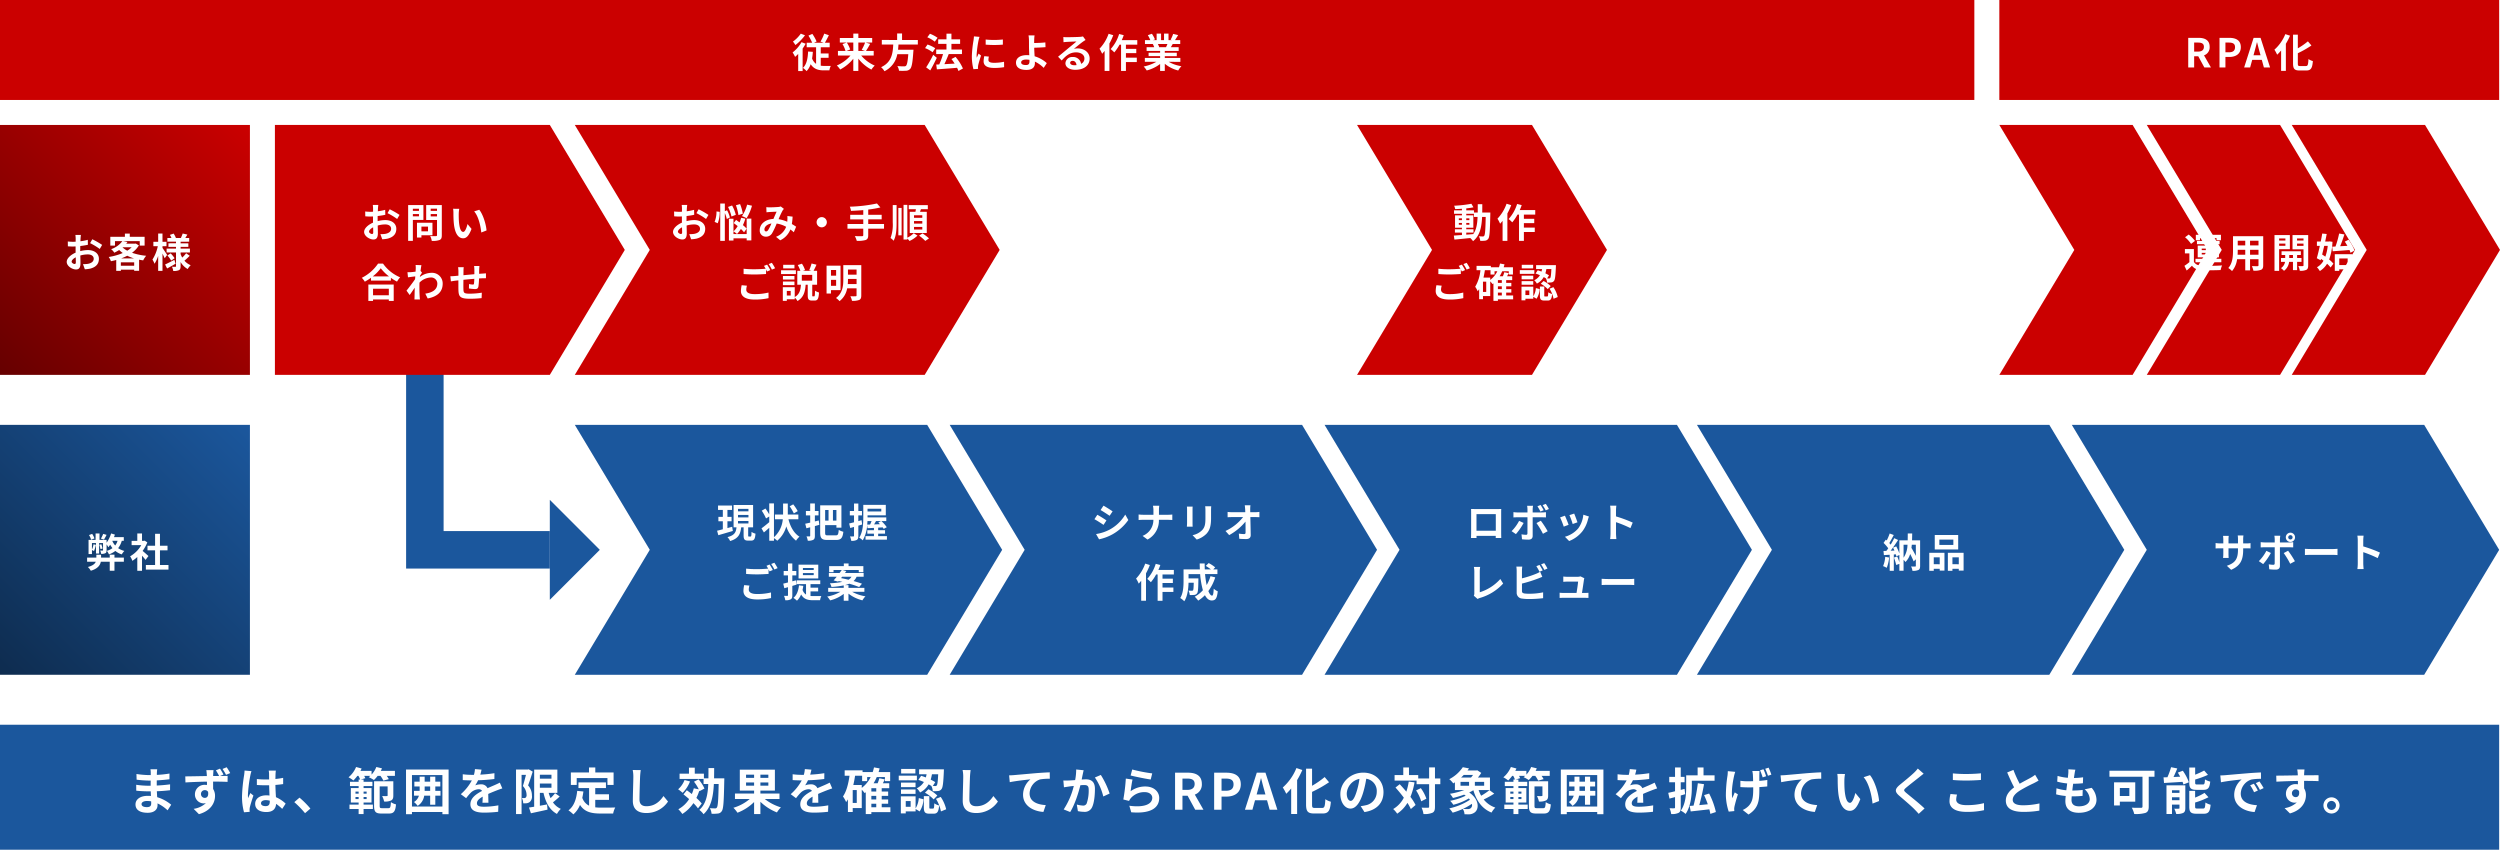
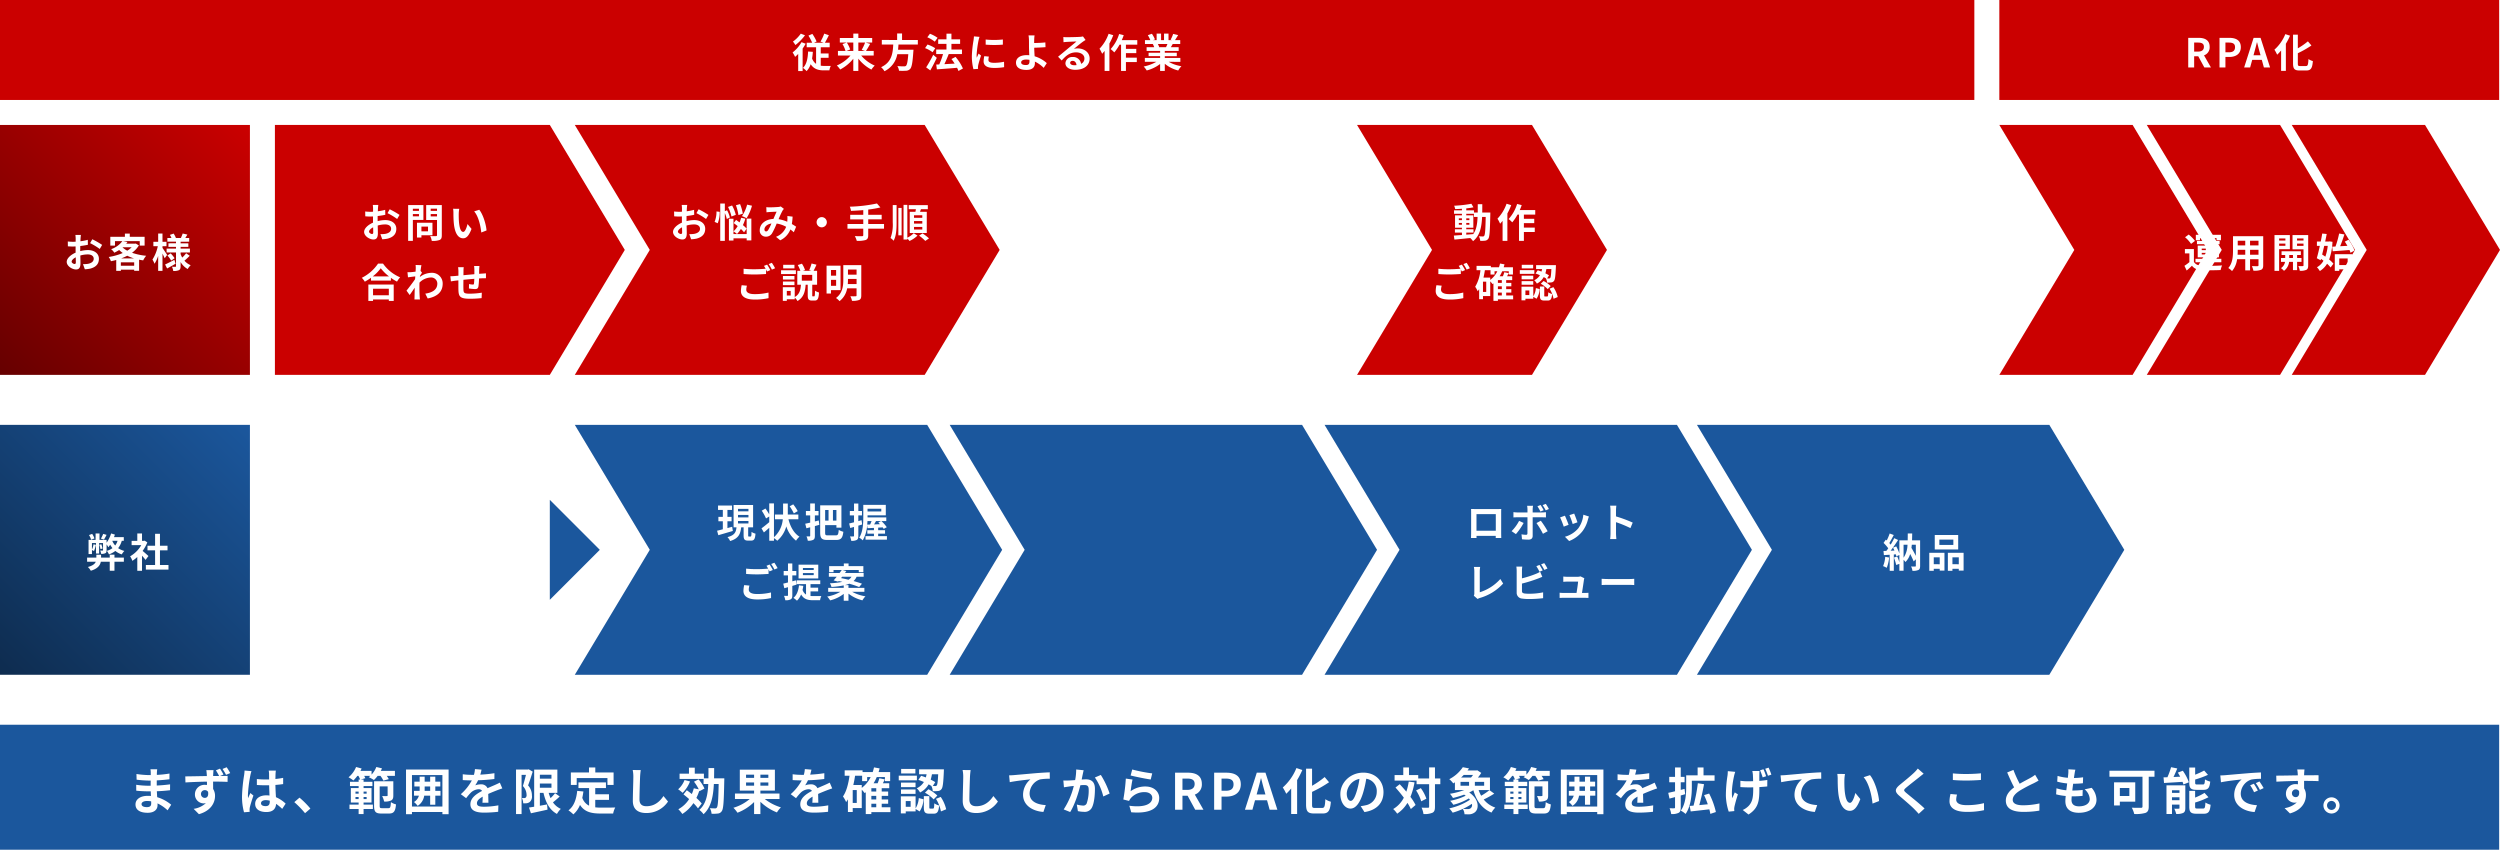
<svg xmlns="http://www.w3.org/2000/svg" width="1000.333" height="340" viewBox="0 0 1000.333 340">
  <defs>
    <filter id="a" x="309.644" y="5.884" width="170.584" height="30.12" filterUnits="userSpaceOnUse">
      <feOffset input="SourceAlpha" />
      <feGaussianBlur stdDeviation="2.5" result="b" />
      <feFlood flood-opacity="0.502" />
      <feComposite operator="in" in2="b" />
      <feComposite in="SourceGraphic" />
    </filter>
    <filter id="c" x="868.084" y="6.156" width="64.872" height="29.704" filterUnits="userSpaceOnUse">
      <feOffset input="SourceAlpha" />
      <feGaussianBlur stdDeviation="2.5" result="d" />
      <feFlood flood-opacity="0.502" />
      <feComposite operator="in" in2="d" />
      <feComposite in="SourceGraphic" />
    </filter>
    <linearGradient id="e" x1="1" x2="0" y2="1" gradientUnits="objectBoundingBox">
      <stop offset="0" stop-color="#cb0000" />
      <stop offset="1" stop-color="#600" />
    </linearGradient>
    <linearGradient id="f" x1="1" x2="0" y2="1" gradientUnits="objectBoundingBox">
      <stop offset="0" stop-color="#1b579d" />
      <stop offset="1" stop-color="#0e2c4f" />
    </linearGradient>
    <filter id="g" x="19.196" y="85.932" width="64.6" height="29.992" filterUnits="userSpaceOnUse">
      <feOffset input="SourceAlpha" />
      <feGaussianBlur stdDeviation="2.5" result="h" />
      <feFlood flood-opacity="0.502" />
      <feComposite operator="in" in2="h" />
      <feComposite in="SourceGraphic" />
    </filter>
    <filter id="i" x="27.356" y="205.948" width="47.56" height="29.944" filterUnits="userSpaceOnUse">
      <feOffset input="SourceAlpha" />
      <feGaussianBlur stdDeviation="2.5" result="j" />
      <feFlood flood-opacity="0.502" />
      <feComposite operator="in" in2="j" />
      <feComposite in="SourceGraphic" />
    </filter>
    <filter id="k" x="137.268" y="74.508" width="64.904" height="53.4" filterUnits="userSpaceOnUse">
      <feOffset input="SourceAlpha" />
      <feGaussianBlur stdDeviation="2.5" result="l" />
      <feFlood flood-opacity="0.502" />
      <feComposite operator="in" in2="l" />
      <feComposite in="SourceGraphic" />
    </filter>
    <filter id="m" x="261.796" y="73.916" width="117.432" height="54.088" filterUnits="userSpaceOnUse">
      <feOffset input="SourceAlpha" />
      <feGaussianBlur stdDeviation="2.5" result="n" />
      <feFlood flood-opacity="0.502" />
      <feComposite operator="in" in2="n" />
      <feComposite in="SourceGraphic" />
    </filter>
    <filter id="o" x="866.564" y="85.948" width="83.096" height="30.024" filterUnits="userSpaceOnUse">
      <feOffset input="SourceAlpha" />
      <feGaussianBlur stdDeviation="2.5" result="p" />
      <feFlood flood-opacity="0.502" />
      <feComposite operator="in" in2="p" />
      <feComposite in="SourceGraphic" />
    </filter>
    <filter id="q" x="279.42" y="193.932" width="82.968" height="53.944" filterUnits="userSpaceOnUse">
      <feOffset input="SourceAlpha" />
      <feGaussianBlur stdDeviation="2.5" result="r" />
      <feFlood flood-opacity="0.502" />
      <feComposite operator="in" in2="r" />
      <feComposite in="SourceGraphic" />
    </filter>
    <filter id="s" x="430.412" y="194.684" width="81.016" height="53.4" filterUnits="userSpaceOnUse">
      <feOffset input="SourceAlpha" />
      <feGaussianBlur stdDeviation="2.5" result="t" />
      <feFlood flood-opacity="0.502" />
      <feComposite operator="in" in2="t" />
      <feComposite in="SourceGraphic" />
    </filter>
    <filter id="u" x="581.1" y="194.108" width="80.312" height="53.08" filterUnits="userSpaceOnUse">
      <feOffset input="SourceAlpha" />
      <feGaussianBlur stdDeviation="2.5" result="v" />
      <feFlood flood-opacity="0.502" />
      <feComposite operator="in" in2="v" />
      <feComposite in="SourceGraphic" />
    </filter>
    <filter id="w" x="745.988" y="205.948" width="47.208" height="29.96" filterUnits="userSpaceOnUse">
      <feOffset input="SourceAlpha" />
      <feGaussianBlur stdDeviation="2.5" result="x" />
      <feFlood flood-opacity="0.502" />
      <feComposite operator="in" in2="x" />
      <feComposite in="SourceGraphic" />
    </filter>
    <filter id="y" x="879.028" y="205.644" width="80.776" height="29.864" filterUnits="userSpaceOnUse">
      <feOffset input="SourceAlpha" />
      <feGaussianBlur stdDeviation="2.5" result="z" />
      <feFlood flood-opacity="0.502" />
      <feComposite operator="in" in2="z" />
      <feComposite in="SourceGraphic" />
    </filter>
    <filter id="aa" x="566.964" y="74.012" width="63.848" height="53.88" filterUnits="userSpaceOnUse">
      <feOffset input="SourceAlpha" />
      <feGaussianBlur stdDeviation="2.5" result="ab" />
      <feFlood flood-opacity="0.502" />
      <feComposite operator="in" in2="ab" />
      <feComposite in="SourceGraphic" />
    </filter>
  </defs>
  <g transform="translate(1622 -5256)">
    <path d="M20,0,40,20H0Z" transform="translate(-1382 5456) rotate(90)" fill="#1b579d" />
-     <path d="M4576,5284.5h-57.5V5197h15v72.5H4576Z" transform="translate(-5978 199)" fill="#1b579d" />
    <path d="M0,0H790V40H0Z" transform="translate(-1622 5256)" fill="#cb0000" />
    <path d="M0,0H200V40H0Z" transform="translate(-822 5256)" fill="#cb0000" />
    <g transform="matrix(1, 0, 0, 1, -1622, 5256)" filter="url(#a)">
      <path d="M-74.576-13.536a13.369,13.369,0,0,1-3.136,3.168,14.561,14.561,0,0,1,.992,1.392,19.671,19.671,0,0,0,3.824-3.9Zm.288,3.408a13.648,13.648,0,0,1-3.568,4.112,11.556,11.556,0,0,1,.992,1.776,14.165,14.165,0,0,0,1.248-1.184V1.424h1.776V-7.568A21.442,21.442,0,0,0-72.624-9.5Zm7.7,6.256h3.136V-5.616h-3.136V-8.1h3.568V-9.9h-1.92c.5-.816,1.072-1.936,1.6-3.008l-1.856-.64a18.161,18.161,0,0,1-1.488,3.184l1.232.464H-69.28l1.024-.5a17.358,17.358,0,0,0-1.7-3.04l-1.568.688a20.389,20.389,0,0,1,1.5,2.848h-2.192V-8.1h3.76V-1.44a4.62,4.62,0,0,1-1.6-2.16,25.831,25.831,0,0,0,.3-2.656l-1.9-.128C-71.776-3.6-72.24-1.232-73.712.16a8.921,8.921,0,0,1,1.456,1.3,7.561,7.561,0,0,0,1.632-2.768c1.264,1.936,3.056,2.464,5.248,2.464h2.24a6.213,6.213,0,0,1,.56-1.776c-.56,0-2.224.016-2.656,0a9.385,9.385,0,0,1-1.36-.1Zm13.024-6.112v3.376h-2.768l1.52-.592a11.4,11.4,0,0,0-1.36-2.784Zm4.72,0a18.02,18.02,0,0,1-1.36,2.912l1.344.464h-2.688V-9.984Zm3.44,5.2V-6.608h-3.1a29.514,29.514,0,0,0,1.68-2.832l-1.84-.544h2.656v-1.824h-5.536v-1.744h-2.016v1.744H-58.96v1.824h2.72l-1.648.624a11.16,11.16,0,0,1,1.2,2.752h-3.024v1.824h5.024a15.1,15.1,0,0,1-5.472,4,9.029,9.029,0,0,1,1.344,1.6A16.6,16.6,0,0,0-53.568-3.5v4.88h2.016V-3.536A16.178,16.178,0,0,0-46.32.848a8.931,8.931,0,0,1,1.328-1.6,14.835,14.835,0,0,1-5.424-4.032Zm17.664-4.4v-1.824h-6.32v-2.608h-1.968v2.608H-42.16v1.824h4.576c-.176,3.424-.544,7.072-4.864,9.072A6.083,6.083,0,0,1-41.1,1.5a9.392,9.392,0,0,0,5.136-6.816h4.4c-.224,2.912-.512,4.3-.928,4.656a1.027,1.027,0,0,1-.768.208c-.464,0-1.584,0-2.688-.112a4.428,4.428,0,0,1,.672,1.872,21.915,21.915,0,0,0,2.736,0A2.362,2.362,0,0,0-30.816.576c.64-.7.976-2.5,1.264-6.848a7.784,7.784,0,0,0,.064-.832h-6.176c.08-.688.128-1.392.176-2.08Zm7.9-2.688A14.043,14.043,0,0,0-22.9-13.5l-1.056,1.424a12.2,12.2,0,0,1,2.992,1.76ZM-20.784-7.7a12.892,12.892,0,0,0-3.088-1.488l-.976,1.44A12.326,12.326,0,0,1-21.84-6.1Zm-.8,2.624A47.816,47.816,0,0,1-24.416-.048l1.648,1.216c.9-1.536,1.824-3.36,2.608-5.024ZM-9.7.416a18.616,18.616,0,0,0-2.96-4.656l-1.632.864c.432.56.88,1.184,1.28,1.824-1.408.08-2.832.16-4.112.224.576-1.2,1.216-2.672,1.728-4.016l-.064-.016h5.376V-7.184H-14.3V-9.44h3.472v-1.824H-14.3v-2.272h-1.984v2.272H-19.6V-9.44h3.312v2.256H-20.4V-5.36h2.736a28.989,28.989,0,0,1-1.52,4.144l-1.2.048.256,1.92c2.16-.16,5.184-.368,8.08-.624A8.836,8.836,0,0,1-11.5,1.392Zm9.1-11.6v2.048a42.943,42.943,0,0,0,6.88,0V-11.2A32.9,32.9,0,0,1-.592-11.184ZM.688-4.352l-1.84-.176a9.775,9.775,0,0,0-.272,2.08C-1.424-.8-.1.176,2.656.176a22.659,22.659,0,0,0,4.128-.3l-.032-2.16a18.914,18.914,0,0,1-4.016.416C1.1-1.872.5-2.3.5-3.008A5.431,5.431,0,0,1,.688-4.352Zm-3.744-7.9-2.24-.192c-.016.512-.112,1.12-.16,1.568a44.615,44.615,0,0,0-.672,6.336A20.453,20.453,0,0,0-5.5.688L-3.648.56C-3.664.336-3.68.08-3.68-.1A4.828,4.828,0,0,1-3.6-.848c.176-.848.7-2.592,1.152-3.92l-.992-.784c-.224.528-.48,1.088-.72,1.632a7.719,7.719,0,0,1-.064-1.04,42.437,42.437,0,0,1,.768-5.872C-3.392-11.12-3.184-11.92-3.056-12.256ZM13.6-2.048c0-.688.752-1.12,2-1.12a8.7,8.7,0,0,1,1.312.112c.016.224.016.416.016.56,0,1.072-.368,1.52-1.392,1.52C14.416-.976,13.6-1.264,13.6-2.048Zm5.36-10.784H16.544a11.578,11.578,0,0,1,.176,1.872c.016.688.016,1.632.016,2.608,0,.848.064,2.208.112,3.456a9.093,9.093,0,0,0-.944-.048c-2.944,0-4.368,1.328-4.368,2.992C11.536.224,13.408.976,15.7.976,18.384.976,19.1-.368,19.1-1.792c0-.16,0-.352-.016-.56A12.481,12.481,0,0,1,22.624.16l1.232-1.9A12.563,12.563,0,0,0,18.992-4.48c-.08-1.184-.144-2.464-.176-3.424,1.3-.032,3.184-.112,4.528-.224l-.064-1.9c-1.328.16-3.2.224-4.48.24,0-.416,0-.8.016-1.168A15.4,15.4,0,0,1,18.96-12.832ZM33.2-1.888c0-.4.384-.768.992-.768.864,0,1.456.672,1.552,1.712a8.353,8.353,0,0,1-.928.048C33.856-.9,33.2-1.3,33.2-1.888Zm-2.72-10.3.064,2.08c.368-.048.88-.1,1.312-.128.848-.048,3.056-.144,3.872-.16-.784.688-2.448,2.032-3.344,2.768-.944.784-2.88,2.416-4.016,3.328l1.456,1.5c1.712-1.952,3.312-3.248,5.76-3.248,1.888,0,3.328.976,3.328,2.416a2.319,2.319,0,0,1-1.328,2.176,3.2,3.2,0,0,0-3.408-2.736,2.681,2.681,0,0,0-2.864,2.5c0,1.6,1.68,2.624,3.9,2.624,3.872,0,5.792-2,5.792-4.528,0-2.336-2.064-4.032-4.784-4.032a6.25,6.25,0,0,0-1.52.176c1.008-.8,2.688-2.208,3.552-2.816.368-.272.752-.5,1.12-.736l-1.04-1.424a6.991,6.991,0,0,1-1.216.176c-.912.08-4.336.144-5.184.144A11.1,11.1,0,0,1,30.48-12.192Zm18.112-1.3A16.645,16.645,0,0,1,44.944-7.5,13,13,0,0,1,46-5.472c.32-.352.656-.752.992-1.152v8h1.92V-9.584a24.924,24.924,0,0,0,1.536-3.328ZM60.064-9.136v-1.808H53.856a18.911,18.911,0,0,0,.784-1.984l-1.84-.464A15.884,15.884,0,0,1,49.408-7.36a12.941,12.941,0,0,1,1.456,1.328,17.766,17.766,0,0,0,2.1-3.1h.608V1.392H55.52V-2.16h4.352V-3.92H55.52V-5.728h4.144V-7.456H55.52v-1.68Zm12.064-.256c-.176.432-.368.9-.56,1.28H68.576l.272-.048A8.6,8.6,0,0,0,68.3-9.392ZM77.3-2.256V-3.824H71.072v-.7h4.8V-5.9h-4.8v-.72h5.552V-8.112H73.488c.24-.384.5-.816.752-1.28h3.008v-1.552h-2.08c.368-.56.8-1.28,1.248-2.016l-2-.48a12.888,12.888,0,0,1-1.008,2.32l.576.176H72.56v-2.608H70.768v2.608H69.584v-2.608H67.808v2.608H66.352l.784-.288a12.107,12.107,0,0,0-1.216-2.256l-1.632.56a14.342,14.342,0,0,1,.992,1.984H63.136v1.552H66.48l-.192.032a7.19,7.19,0,0,1,.544,1.248h-3.04v1.488H69.2v.72H64.592v1.376H69.2v.7H63.088v1.568H67.68A16.81,16.81,0,0,1,62.624-.384,8.875,8.875,0,0,1,63.84,1.2,15.177,15.177,0,0,0,69.2-1.392V1.392h1.872v-2.88a13.657,13.657,0,0,0,5.376,2.7,8.95,8.95,0,0,1,1.28-1.728,14.294,14.294,0,0,1-5.072-1.744Z" transform="translate(395 27)" fill="#fff" />
    </g>
    <g transform="matrix(1, 0, 0, 1, -1622, 5256)" filter="url(#c)">
      <path d="M-24.416,0h2.368V-4.48H-20.4L-17.968,0h2.64L-18.1-4.848A3.389,3.389,0,0,0-15.84-8.256c0-2.72-1.968-3.6-4.448-3.6h-4.128Zm2.368-6.352V-9.968h1.536c1.52,0,2.368.432,2.368,1.712,0,1.264-.848,1.9-2.368,1.9ZM-11.9,0h2.368V-4.208h1.584c2.544,0,4.576-1.216,4.576-3.92,0-2.8-2.016-3.728-4.64-3.728H-11.9Zm2.368-6.08V-9.968h1.344c1.632,0,2.5.464,2.5,1.84,0,1.36-.784,2.048-2.416,2.048Zm11.584-.1c.352-1.232.7-2.576,1.008-3.872h.08c.336,1.28.656,2.64,1.024,3.872l.352,1.3H1.7ZM-2.048,0h2.4l.832-3.04h3.84L5.856,0h2.48L4.528-11.856H1.744Zm16.48-13.344A16.534,16.534,0,0,1,10.064-7.12a13.96,13.96,0,0,1,1.1,2.016,18.127,18.127,0,0,0,1.584-1.7V1.36h1.9V-9.488A25.77,25.77,0,0,0,16.32-12.72ZM20.32-.576c-.768,0-.88-.16-.88-1.1V-5.712A38.759,38.759,0,0,0,24.88-8.8l-1.408-1.664a27.213,27.213,0,0,1-4.032,2.8v-5.472H17.52V-1.7c0,2.256.576,2.9,2.592,2.9h2.736c1.888,0,2.384-1.008,2.608-3.76a5.493,5.493,0,0,1-1.76-.816c-.128,2.256-.256,2.8-1.024,2.8Z" transform="translate(900 27)" fill="#fff" />
    </g>
    <path d="M0,0H100V100H0Z" transform="translate(-1622 5306)" fill="url(#e)" />
    <path d="M0,0H100V100H0Z" transform="translate(-1622 5426)" fill="url(#f)" />
    <path d="M0,0H110l30,50-30,50H0Z" transform="translate(-1512 5306)" fill="#cb0000" />
    <path d="M-30,0H110l30,50-30,50H-30L0,50Z" transform="translate(-1362 5306)" fill="#cb0000" />
    <g transform="matrix(1, 0, 0, 1, -1622, 5256)" filter="url(#g)">
      <path d="M-18.624-12.992h-2.208a12.876,12.876,0,0,1,.112,1.408c0,.272,0,.736-.016,1.3-.32.016-.64.032-.928.032a17.742,17.742,0,0,1-2.208-.128l.032,1.936a19.616,19.616,0,0,0,2.24.08c.256,0,.544-.016.848-.032v1.344c0,.368,0,.752.016,1.136-1.968.848-3.568,2.3-3.568,3.7,0,1.7,2.192,3.04,3.744,3.04C-19.5.816-18.8.288-18.8-1.7c0-.544-.032-1.792-.064-3.056A10.787,10.787,0,0,1-15.856-5.2c1.392,0,2.352.64,2.352,1.728,0,1.168-1.024,1.808-2.32,2.048a12.32,12.32,0,0,1-1.968.112l.736,2.064A14.65,14.65,0,0,0-14.96.5c2.544-.64,3.536-2.064,3.536-3.952,0-2.208-1.936-3.488-4.4-3.488a13.258,13.258,0,0,0-3.072.416V-7.12c0-.464,0-.96.016-1.44,1.04-.128,2.144-.288,3.056-.5l-.048-1.984a19.6,19.6,0,0,1-2.944.576c.016-.4.032-.784.048-1.136C-18.736-12.016-18.672-12.7-18.624-12.992Zm4.56,1.728-.88,1.552a25.457,25.457,0,0,1,3.856,2.336l.96-1.632A33.435,33.435,0,0,0-14.064-11.264ZM-22.336-2.3c0-.56.656-1.216,1.632-1.744.032.864.048,1.6.048,2,0,.544-.224.672-.512.672C-21.584-1.376-22.336-1.808-22.336-2.3ZM-2.544-3.6A19.072,19.072,0,0,0-.08-4.672,17.377,17.377,0,0,0,2.656-3.6Zm-.1,2.928v-1.36H2.688v1.36Zm.768-7.392H1.68A9.2,9.2,0,0,1-.08-6.688,9.251,9.251,0,0,1-1.952-8ZM3.3-9.568l-.32.08H-.512c.176-.224.352-.448.512-.672l-1.776-.352H4.912v1.776H6.864v-3.5H.928v-1.3H-1.024v1.3h-5.84v3.5h1.872v-1.776h2.944A9.3,9.3,0,0,1-6.544-7.3,5.324,5.324,0,0,1-5.28-5.888,15.949,15.949,0,0,0-3.328-6.96a13.01,13.01,0,0,0,1.44,1.2A22.757,22.757,0,0,1-7.5-4.176a6.321,6.321,0,0,1,.88,1.7c.72-.144,1.424-.3,2.128-.5V1.392H-2.64V.9H2.688V1.36H4.656V-3.088c.528.1,1.072.192,1.632.272a9.327,9.327,0,0,1,1.2-1.84,24.413,24.413,0,0,1-5.664-1.2A10.234,10.234,0,0,0,4.576-8.8Zm12.576,4.56C15.6-5.44,14.448-7.2,14.016-7.792v-.7h1.6v-1.76h-1.6v-3.3H12.288v3.3h-1.92V-8.5h1.776A16,16,0,0,1,10-3.136a9.129,9.129,0,0,1,.832,1.68,13.5,13.5,0,0,0,1.456-3.152V1.376h1.728v-6.9c.352.688.688,1.408.88,1.872Zm2.9,1.984C17.408-2.32,16-1.6,15.056-1.168l.816,1.6c1.024-.56,2.272-1.264,3.392-1.92Zm-2.8-1.744a11.216,11.216,0,0,1,1.52,2.048l1.36-.96a10.961,10.961,0,0,0-1.584-1.936Zm7.5-.9A12.594,12.594,0,0,1,21.92-3.936a8.685,8.685,0,0,1-.656-1.408v-.624h3.728V-7.52H21.264v-.7h3.1V-9.648h-3.1v-.64H24.7v-1.488H23.152c.256-.4.544-.88.832-1.36L22.1-13.568c-.16.512-.48,1.248-.72,1.792H19.392a8.85,8.85,0,0,0-.912-1.76l-1.5.512a9.083,9.083,0,0,1,.624,1.248H15.968v1.488h3.456v.64H16.4v1.424h3.024v.7h-3.76v1.552h3.76V-.512c0,.192-.064.272-.256.272s-.816,0-1.36-.032a5.919,5.919,0,0,1,.512,1.7,5.218,5.218,0,0,0,2.272-.32c.512-.288.672-.736.672-1.6V-2.16A7.589,7.589,0,0,0,24.1.656,7.082,7.082,0,0,1,25.3-.88a6.687,6.687,0,0,1-2.5-1.808,25.754,25.754,0,0,0,2.112-1.968Z" transform="translate(51 107)" fill="#fff" />
    </g>
    <g transform="matrix(1, 0, 0, 1, -1622, 5256)" filter="url(#i)">
      <path d="M-9.712-13.376a13.675,13.675,0,0,1-.912,1.888l1.232.384a19.257,19.257,0,0,0,1.04-1.888Zm-3.5,1.824a6.929,6.929,0,0,0-.912-1.824l-1.264.464a6.953,6.953,0,0,1,.832,1.872Zm8.016,6.5H-7.088v1.168H-10.56V-5.024h-1.888v1.136h-3.7v1.664h3.472c-.336.8-1.168,1.568-3.168,2.1a6.214,6.214,0,0,1,1.184,1.5c2.8-.832,3.728-2.208,4-3.6h3.568V1.36H-5.2V-2.224h3.76V-3.888H-5.2Zm-.848-5.552h2.08a5.725,5.725,0,0,1-.944,1.872,6.613,6.613,0,0,1-1.152-1.84Zm4.576,0V-12.08h-3.92c.128-.336.256-.688.368-1.008l-1.52-.464A13.462,13.462,0,0,1-8.352-9.824v-1.168h-2.832v-2.56h-1.568v2.56h-2.816v5.68h1.36v-1.6a7.8,7.8,0,0,1,.816.4,11.626,11.626,0,0,0,.768-2.48l-.96-.224a8.034,8.034,0,0,1-.624,2.128V-9.712h1.616V-5.52h1.248V-9.712h1.568V-6.88c0,.144-.048.176-.176.176-.144.016-.544,0-.944,0a4.837,4.837,0,0,1,.352,1.312,3.364,3.364,0,0,0,1.68-.24c.416-.208.512-.576.512-1.232v-2.32a13.2,13.2,0,0,1,.72,1.168c.224-.3.48-.64.72-1.024A10.081,10.081,0,0,0-6-7.68a7.51,7.51,0,0,1-2.24,1.1,6.754,6.754,0,0,1,.832,1.424,9.521,9.521,0,0,0,2.56-1.392A7.787,7.787,0,0,0-2.272-5.168a5.877,5.877,0,0,1,1.04-1.376,8.474,8.474,0,0,1-2.5-1.12,8.189,8.189,0,0,0,1.456-2.944ZM-9.952-7.52a14.494,14.494,0,0,0-.5-1.7l-.8.208a12.976,12.976,0,0,1,.464,1.744ZM8.4-4.512c-.336-.32-1.568-1.424-2.336-2.048A15.53,15.53,0,0,0,7.952-9.984L6.88-10.672l-.336.08h-.72v-2.944H3.936v2.944H1.664v1.728H5.52A11.951,11.951,0,0,1,1.056-4.4a7.626,7.626,0,0,1,.9,1.808A13.24,13.24,0,0,0,3.936-4.128v5.52H5.824V-4.64c.544.592,1.088,1.232,1.424,1.68ZM13.008-.928V-6.784h3.024v-1.84H13.008v-4.784H11.056v4.784H8.016v1.84h3.04V-.928H7.36V.928h9.056V-.928Z" transform="translate(51 227)" fill="#fff" />
    </g>
    <g transform="matrix(1, 0, 0, 1, -1622, 5256)" filter="url(#k)">
      <path d="M-18.624-12.992h-2.208a12.876,12.876,0,0,1,.112,1.408c0,.272,0,.736-.016,1.3-.32.016-.64.032-.928.032a17.742,17.742,0,0,1-2.208-.128l.032,1.936a19.616,19.616,0,0,0,2.24.08c.256,0,.544-.016.848-.032v1.344c0,.368,0,.752.016,1.136-1.968.848-3.568,2.3-3.568,3.7,0,1.7,2.192,3.04,3.744,3.04C-19.5.816-18.8.288-18.8-1.7c0-.544-.032-1.792-.064-3.056A10.787,10.787,0,0,1-15.856-5.2c1.392,0,2.352.64,2.352,1.728,0,1.168-1.024,1.808-2.32,2.048a12.32,12.32,0,0,1-1.968.112l.736,2.064A14.65,14.65,0,0,0-14.96.5c2.544-.64,3.536-2.064,3.536-3.952,0-2.208-1.936-3.488-4.4-3.488a13.258,13.258,0,0,0-3.072.416V-7.12c0-.464,0-.96.016-1.44,1.04-.128,2.144-.288,3.056-.5l-.048-1.984a19.6,19.6,0,0,1-2.944.576c.016-.4.032-.784.048-1.136C-18.736-12.016-18.672-12.7-18.624-12.992Zm4.56,1.728-.88,1.552a25.457,25.457,0,0,1,3.856,2.336l.96-1.632A33.435,33.435,0,0,0-14.064-11.264ZM-22.336-2.3c0-.56.656-1.216,1.632-1.744.032.864.048,1.6.048,2,0,.544-.224.672-.512.672C-21.584-1.376-22.336-1.808-22.336-2.3Zm19.984-9.184v.864H-4.8v-.864ZM-4.8-8.432v-.912h2.448v.912Zm4.224,1.44v-5.952H-6.688V1.392H-4.8V-6.992ZM1.264-4.32v1.888h-2.64V-4.32ZM3.04-.864V-5.888H-3.152V.032h1.776v-.9Zm-.7-7.552v-.928H4.864v.928ZM4.864-11.5v.88H2.336v-.88Zm1.92-1.44H.528v5.968H4.864V-.912c0,.288-.112.384-.416.384-.3.016-1.392.032-2.32-.032a6.813,6.813,0,0,1,.64,1.952A7.86,7.86,0,0,0,5.9,1.024c.672-.3.88-.848.88-1.9Zm6.976,1.5L11.3-11.472a9.725,9.725,0,0,1,.128,1.632c0,.976.016,2.848.176,4.32C12.048-1.232,13.568.352,15.328.352c1.28,0,2.288-.976,3.344-3.76l-1.6-1.952c-.3,1.28-.944,3.152-1.7,3.152-1.008,0-1.488-1.584-1.712-3.888-.1-1.152-.112-2.352-.1-3.392A12.945,12.945,0,0,1,13.76-11.44Zm8,.368-2.032.656c1.744,1.984,2.592,5.872,2.848,8.448l2.1-.816C24.5-5.232,23.28-9.232,21.76-11.072Zm-36.176,31.6v2.608h-6.32V20.528Zm-8.192,4.88h1.872v-.592h6.32v.592h1.952v-6.56H-22.608Zm1.776-9.824a16.348,16.348,0,0,0,3.184-3.248,17.527,17.527,0,0,0,3.28,3.248Zm2.112-5.12a16.938,16.938,0,0,1-6.512,5.7,7.77,7.77,0,0,1,1.2,1.552,22.293,22.293,0,0,0,2.48-1.568v1.12h7.968v-1.1a19.192,19.192,0,0,0,2.448,1.52A9.3,9.3,0,0,1-9.9,15.968a16.073,16.073,0,0,1-6.848-5.5Zm15.072,2c0,.176-.032.624-.064,1.232-.688.1-1.392.176-1.856.208a13.747,13.747,0,0,1-1.392.016l.208,2.048c.9-.128,2.128-.288,2.912-.384-.016.384-.048.768-.08,1.136-.912,1.344-2.512,3.456-3.424,4.576L-6.08,23.04c.56-.752,1.344-1.92,2.016-2.928-.016,1.344-.032,2.272-.064,3.52,0,.256-.016.832-.048,1.184h2.208c-.048-.368-.1-.944-.112-1.232-.1-1.5-.1-2.848-.1-4.16,0-.416.016-.88.032-1.344a6.727,6.727,0,0,1,4.528-2.048,2.46,2.46,0,0,1,2.608,2.4c.016,2.5-2,3.648-4.816,4.064l.96,1.936c3.968-.784,6-2.72,6-5.952A4.246,4.246,0,0,0,2.72,14.16a7.857,7.857,0,0,0-4.7,1.648c.016-.144.016-.3.032-.448.272-.416.592-.944.816-1.232l-.592-.752c.128-1.008.256-1.824.352-2.272l-2.336-.08A8.834,8.834,0,0,1-3.648,12.464ZM21.84,11.44H19.7a13.46,13.46,0,0,1,.112,1.472V14.72c-1.456.128-3.008.272-4.368.4,0-.624.016-1.168.016-1.536a10.6,10.6,0,0,1,.1-1.664H13.3a12.359,12.359,0,0,1,.128,1.776v1.616c-.512.048-.928.08-1.216.112-.816.08-1.552.112-2.016.112l.224,2.048c.416-.064,1.408-.224,1.92-.288.272-.032.64-.064,1.072-.112,0,1.488,0,3.04.016,3.728.08,2.768.576,3.632,4.72,3.632a45.263,45.263,0,0,0,4.56-.256l.08-2.176a32.235,32.235,0,0,1-4.784.4c-2.4,0-2.544-.352-2.576-1.92-.032-.688-.016-2.16,0-3.632,1.36-.144,2.928-.288,4.352-.4a17.629,17.629,0,0,1-.128,1.936c-.032.3-.176.368-.5.368a8.477,8.477,0,0,1-1.472-.208l-.048,1.776a24.216,24.216,0,0,0,2.416.24c.816,0,1.216-.208,1.392-1.056a28.07,28.07,0,0,0,.24-3.2c.464-.032.88-.048,1.232-.064.416-.016,1.264-.032,1.536-.016V14.368c-.464.048-1.088.08-1.536.112-.368.016-.768.048-1.2.08.016-.528.016-1.1.032-1.728C21.76,12.4,21.808,11.7,21.84,11.44Z" transform="translate(170 95)" fill="#fff" />
    </g>
    <g transform="matrix(1, 0, 0, 1, -1622, 5256)" filter="url(#m)">
      <path d="M-45.024-12.992h-2.208a12.876,12.876,0,0,1,.112,1.408c0,.272,0,.736-.016,1.3-.32.016-.64.032-.928.032a17.742,17.742,0,0,1-2.208-.128l.032,1.936a19.616,19.616,0,0,0,2.24.08c.256,0,.544-.016.848-.032v1.344c0,.368,0,.752.016,1.136-1.968.848-3.568,2.3-3.568,3.7,0,1.7,2.192,3.04,3.744,3.04C-45.9.816-45.2.288-45.2-1.7c0-.544-.032-1.792-.064-3.056A10.787,10.787,0,0,1-42.256-5.2c1.392,0,2.352.64,2.352,1.728,0,1.168-1.024,1.808-2.32,2.048a12.32,12.32,0,0,1-1.968.112l.736,2.064A14.65,14.65,0,0,0-41.36.5c2.544-.64,3.536-2.064,3.536-3.952,0-2.208-1.936-3.488-4.4-3.488a13.258,13.258,0,0,0-3.072.416V-7.12c0-.464,0-.96.016-1.44,1.04-.128,2.144-.288,3.056-.5l-.048-1.984a19.6,19.6,0,0,1-2.944.576c.016-.4.032-.784.048-1.136C-45.136-12.016-45.072-12.7-45.024-12.992Zm4.56,1.728-.88,1.552a25.457,25.457,0,0,1,3.856,2.336l.96-1.632A33.435,33.435,0,0,0-40.464-11.264ZM-48.736-2.3c0-.56.656-1.216,1.632-1.744.032.864.048,1.6.048,2,0,.544-.224.672-.512.672C-47.984-1.376-48.736-1.808-48.736-2.3Zm27.68-10.816A14.448,14.448,0,0,1-23.12-8.528a11.587,11.587,0,0,1,1.856.864,19.525,19.525,0,0,0,2.16-5.024ZM-22.768-9.5a18.781,18.781,0,0,0-1.1-3.84l-1.664.464a19.807,19.807,0,0,1,1.008,3.936Zm-2.816.464a14.922,14.922,0,0,0-1.488-3.744l-1.616.592a16.641,16.641,0,0,1,1.376,3.824Zm-7.728-1.36a10.641,10.641,0,0,1-.752,4.176l1.248.56a11.658,11.658,0,0,0,.784-4.576Zm5.376,2.416a11.828,11.828,0,0,0-1.152-2.9l-.88.384v-3.056h-1.84V1.376h1.84v-11.1a11.212,11.212,0,0,1,.784,2.352Zm6.688,4.48a10.763,10.763,0,0,0-1.488-1.424A17.793,17.793,0,0,0-21.76-7.5l-1.68-.368a14.092,14.092,0,0,1-.64,1.856c-.48-.352-.96-.7-1.392-1.008l-.944,1.28c.5.368,1.04.784,1.584,1.216a9.7,9.7,0,0,1-1.664,2.1A10.665,10.665,0,0,1-25.1-1.36a11.68,11.68,0,0,0,1.552-2.032,11.68,11.68,0,0,1,1.264,1.36Zm.016,2.144h-5.28V-7.488h-1.824v8.72h1.824V.368h5.28V1.2h1.872V-7.52h-1.872Zm7.856-10.752.08,2.064c.416-.064.976-.112,1.3-.128.736-.048,2.112-.1,2.752-.128-.368.752-.832,1.84-1.28,2.9C-13.744-7.264-16-5.376-16-2.9A2.4,2.4,0,0,0-13.536-.3a2.789,2.789,0,0,0,2.5-1.408,31.449,31.449,0,0,0,1.808-3.84,11.094,11.094,0,0,1,3.792,1.3A6.893,6.893,0,0,1-9.5-.24l1.7,1.392A8,8,0,0,0-3.744-3.184a16.682,16.682,0,0,1,1.376,1.12l.928-2.224c-.464-.32-1.04-.688-1.712-1.072a25.984,25.984,0,0,0,.3-2.96l-2.1-.24a10.538,10.538,0,0,1,0,1.744c-.016.176-.032.352-.048.544A14.4,14.4,0,0,0-8.464-7.3a34.091,34.091,0,0,1,1.6-3.44,3.857,3.857,0,0,1,.544-.672L-7.6-12.4a3.437,3.437,0,0,1-1.088.224c-.752.064-2.448.144-3.36.144C-12.4-12.032-12.944-12.064-13.376-12.112ZM-14.128-3.2c0-1.008,1.008-2.1,2.8-2.368a17.919,17.919,0,0,1-1.3,2.608c-.288.4-.512.56-.832.56C-13.824-2.4-14.128-2.672-14.128-3.2ZM8.8-8.128A2.062,2.062,0,0,0,6.752-6.08,2.062,2.062,0,0,0,8.8-4.032,2.062,2.062,0,0,0,10.848-6.08,2.062,2.062,0,0,0,8.8-8.128ZM33.728-5.36h-6.32V-7.232h5.376V-9.056H27.408v-2.1A37.7,37.7,0,0,0,32.272-12L30.9-13.584A59.414,59.414,0,0,1,20.032-12.3a6.371,6.371,0,0,1,.48,1.68c1.568-.064,3.248-.16,4.912-.3v1.872H20.192v1.824h5.232V-5.36H19.1V-3.5h6.32V-.928c0,.32-.144.432-.512.448-.352,0-1.7,0-2.88-.048a7.381,7.381,0,0,1,.784,1.888,10.882,10.882,0,0,0,3.552-.32c.752-.3,1.04-.8,1.04-1.936V-3.5h6.32ZM49.04-7.84H45.728V-8.864H49.04Zm0,2.32H45.728V-6.544H49.04Zm0,2.352H45.728V-4.192H49.04Zm-5.024-7.088v8.48h6.816v-8.48h-2.7c.112-.336.24-.688.368-1.04h2.752v-1.632H43.616V-11.3H46.48c-.048.336-.112.7-.176,1.04Zm-6.8,4.24A15.306,15.306,0,0,1,36.336.24a5.753,5.753,0,0,1,1.232,1.1C38.624-.64,38.752-3.168,38.752-6v-6.944H37.216Zm2.24,5.184h1.312V-11.808H39.456Zm3.6-12.192h-1.52V.832h1.52V.448a9.3,9.3,0,0,1,.88.976A11.6,11.6,0,0,0,47.12-.72l-1.5-.976A9.189,9.189,0,0,1,43.056.112Zm4.7,12.3a18.263,18.263,0,0,1,2.48,2.128L51.728.384a23.627,23.627,0,0,0-2.576-2ZM-21.12,19.312l-2.112-.192a11.691,11.691,0,0,0-.3,2.3c0,2.208,1.84,3.44,5.5,3.44a24.535,24.535,0,0,0,5.552-.56l-.016-2.24a22.791,22.791,0,0,1-5.616.624c-2.3,0-3.28-.72-3.28-1.76A6,6,0,0,1-21.12,19.312Zm8.064-8.432-1.264.512a11.806,11.806,0,0,1,.688,1.136c-1.232.112-2.96.208-4.48.208a37.539,37.539,0,0,1-4.352-.208v2.128c1.3.1,2.688.176,4.368.176,1.52,0,3.5-.112,4.624-.192V12.848c.144.272.288.544.4.784l1.3-.56A23.624,23.624,0,0,0-13.056,10.88Zm1.9-.72-1.28.512a16.963,16.963,0,0,1,1.3,2.208l1.28-.544A22.845,22.845,0,0,0-11.152,10.16Zm9.04.784H-6.624v1.44h4.512Zm.576,2.208H-7.472v1.5h5.936Zm-.576,2.288H-6.72v1.424h4.608ZM-6.72,19.1h4.608v-1.44H-6.72ZM4.992,17.312H.832V14.976h4.16Zm-8.608,5.936H-5.168V21.424h1.552Zm8.864.336c-.224,0-.24-.064-.24-.528V18.928H6.944V13.344H5.552c.336-.656.768-1.536,1.152-2.432l-1.968-.48a16.886,16.886,0,0,1-.944,2.656l.88.256H1.3l.816-.288A10.26,10.26,0,0,0,.88,10.512l-1.664.544a13.727,13.727,0,0,1,1.04,2.288H-.976v5.584H.48c-.16,2.016-.5,3.808-2.48,4.928V19.92H-6.768v5.456h1.6v-.624H-2v-.7A5.212,5.212,0,0,1-.9,25.456c2.512-1.472,3.072-3.824,3.264-6.528H3.2v4.144c0,1.632.32,2.192,1.728,2.192h1.04c1.168,0,1.6-.672,1.744-3.232a5.206,5.206,0,0,1-1.6-.72c-.032,1.984-.1,2.272-.352,2.272ZM14.56,13.04V15.3H12.5V13.04ZM12.5,19.36V16.992H14.56V19.36Zm3.824,1.728V11.312H10.736V22.464H12.5V21.088Zm2.9-2.432a17.665,17.665,0,0,0,.08-1.808v-.24h3.44v2.048Zm3.52-5.808V14.9H19.3V12.848Zm1.888-1.76h-7.2v5.76c0,2.432-.24,5.408-2.928,7.392A7.137,7.137,0,0,1,15.92,25.5a8.178,8.178,0,0,0,3.056-5.136h3.76v2.816c0,.272-.1.368-.384.368-.272.016-1.248.032-2.112-.016a6.535,6.535,0,0,1,.672,1.84,7.158,7.158,0,0,0,2.88-.352c.624-.3.832-.816.832-1.824Z" transform="translate(320 95)" fill="#fff" />
    </g>
    <path d="M0,0H53.333l30,50-30,50H0L30,50Z" transform="translate(-822 5306)" fill="#cb0000" />
    <path d="M0,0H53.333l30,50-30,50H0L30,50Z" transform="translate(-763 5306)" fill="#cb0000" />
    <path d="M0,0H53.333l30,50-30,50H0L30,50Z" transform="translate(-705 5306)" fill="#cb0000" />
    <g transform="matrix(1, 0, 0, 1, -1622, 5256)" filter="url(#o)">
      <path d="M-27.712-11.712h6.624v.848h1.76v-2.192H-29.376v2.192h1.664Zm.7,6.528v-.624h1.632v.624Zm0-2.352h1.632v.624h-1.632Zm5.184,0v.624h-1.7v-.624Zm0,2.352h-1.7v-.624h1.7Zm-3.552,4.176h1.856V-2.064h4.352V-3.44H-23.52v-.592h3.392V-8.72H-23.52v-.56h3.664v-1.312H-23.52v-.832h-1.856v.832h-3.552V-9.28h3.552v.56h-3.248v4.688h3.248v.592H-29.52v1.376h4.144Zm-4.336-9.6a13.9,13.9,0,0,0-2.512-2.544l-1.456,1.088a12.468,12.468,0,0,1,2.4,2.656Zm-.432,3.264h-3.6V-5.6h1.792v3.488A19.174,19.174,0,0,1-33.936-.64l.9,1.888c.816-.688,1.472-1.3,2.112-1.92.96,1.232,2.24,1.7,4.144,1.776,1.952.08,5.344.048,7.328-.048A8.675,8.675,0,0,1-18.864-.8c-2.208.176-5.984.224-7.9.144C-28.4-.72-29.52-1.168-30.144-2.24ZM-7.68-5.072V-7.04H-4.3v1.968Zm-4.976,0c.032-.592.048-1.168.048-1.68V-7.04H-9.6v1.968Zm3.056-5.6v1.856h-3.008v-1.856Zm5.3,1.856H-7.68v-1.856H-4.3Zm1.888-3.664H-14.5v5.712c0,2.24-.144,5.088-1.888,7.008a7.028,7.028,0,0,1,1.5,1.232A9.163,9.163,0,0,0-12.864-3.28H-9.6V1.184h1.92V-3.28H-4.3v2.4c0,.288-.112.384-.416.384-.288,0-1.344.016-2.24-.032A7.193,7.193,0,0,1-6.352,1.3,7.43,7.43,0,0,0-3.28.96c.64-.288.864-.8.864-1.824Zm8.88.9v.816H3.952v-.816ZM3.952-8.656V-9.52H6.464v.864Zm4.3,1.376v-5.664H2.1V1.392H3.952V-7.28ZM8-3.76v-1.2H9.488v1.2Zm4.912,1.552V-3.76h-1.76v-1.2h1.5v-1.5H4.928v1.5H6.384v1.2H4.7v1.552H6.32A3.749,3.749,0,0,1,4.688.288,7.2,7.2,0,0,1,5.9,1.376,5.212,5.212,0,0,0,7.952-2.208H9.488v3.3h1.664v-3.3ZM11.12-8.624v-.9h2.592v.9Zm2.592-2.96v.816H11.12v-.816Zm1.872-1.36H9.312v5.7h4.4v6.4c0,.224-.08.32-.336.32-.24.016-1.024.016-1.744-.016a6.766,6.766,0,0,1,.576,1.888A5.687,5.687,0,0,0,14.832.976c.576-.3.752-.832.752-1.808ZM25.2-8.288l.192,1.824c1.824-.128,4.336-.3,6.72-.5a8.588,8.588,0,0,1,.4,1.1l1.648-.88a17.637,17.637,0,0,0-2.432-4.336l-1.5.768c.352.512.7,1.088,1.04,1.68-.992.048-1.968.112-2.9.16.592-1.392,1.2-3.136,1.712-4.72l-2.112-.368a37.155,37.155,0,0,1-1.456,5.2Zm-1.792-.336a18.538,18.538,0,0,1-.96,4.32c-.432-.3-.864-.592-1.28-.848.272-1.088.56-2.272.832-3.472Zm.752-1.792-.32.048H22.384c.224-1.04.432-2.064.608-3.008L21.2-13.552c-.16.992-.368,2.08-.592,3.184H19.072v1.744H20.24c-.4,1.856-.832,3.632-1.216,4.944l1.536.832.16-.56c.32.224.656.48.976.736A6.589,6.589,0,0,1,19.088-.064a7.909,7.909,0,0,1,1.152,1.52,8.741,8.741,0,0,0,2.9-2.928,11.684,11.684,0,0,1,1.408,1.5l1.136-1.52a11.4,11.4,0,0,0-1.712-1.664A23.686,23.686,0,0,0,25.3-10.24Zm7.216,6.848V-.944h-3.36V-3.568Zm-5.152,4.96h1.792V.768h3.36v.56h1.888V-5.28h-7.04Z" transform="translate(908 107)" fill="#fff" />
    </g>
    <path d="M0,0H141l30,50-30,50H0L30,50Z" transform="translate(-1392 5426)" fill="#1b579d" />
    <path d="M0,0H141l30,50-30,50H0L30,50Z" transform="translate(-1242 5426)" fill="#1b579d" />
    <path d="M0,0H141l30,50-30,50H0L30,50Z" transform="translate(-1092 5426)" fill="#1b579d" />
    <path d="M0,0H141l30,50-30,50H0L30,50Z" transform="translate(-943 5426)" fill="#1b579d" />
-     <path d="M0,0H141l30,50-30,50H0L30,50Z" transform="translate(-793 5426)" fill="#1b579d" />
    <g transform="matrix(1, 0, 0, 1, -1622, 5256)" filter="url(#q)">
      <path d="M-28.032-4.224c-.624.176-1.28.352-1.9.528V-6.432h1.664V-8.176h-1.664V-10.96h1.84v-1.76h-5.6v1.76h1.92v2.784h-1.776v1.744h1.776v3.216c-.864.224-1.648.432-2.3.576l.5,1.792c1.648-.48,3.792-1.1,5.808-1.7Zm2.336-2.3h4.176v.992H-25.7Zm0-2.432h4.176v.992H-25.7Zm0-2.432h4.176v.992H-25.7ZM-21.328-.32c-.272,0-.3-.064-.3-.528V-3.984h1.968v-8.96h-7.808v8.96H-26.3c-.208,1.872-.72,3.184-3.616,3.9a5.635,5.635,0,0,1,1.056,1.568C-25.456.48-24.72-1.376-24.432-3.984h.976V-.848c0,1.616.32,2.16,1.792,2.16h1.2c1.184,0,1.6-.592,1.76-2.784a4.892,4.892,0,0,1-1.584-.7C-20.32-.576-20.4-.32-20.672-.32Zm19.52-10.16A17.988,17.988,0,0,0-3.6-13.2l-1.424.784A19.9,19.9,0,0,1-3.36-9.568Zm.256,3.248V-9.12H-5.776v-4.4H-7.664v4.4h-3.248v1.888h3.136A10.84,10.84,0,0,1-11.312-.048v-13.52H-13.2v4.384a24.3,24.3,0,0,0-1.52-2.336l-1.488.864a18.792,18.792,0,0,1,1.728,3.1l1.28-.784v2.272c-1.152.992-2.336,1.92-3.1,2.48l.96,1.632c.672-.544,1.408-1.2,2.144-1.856V1.36h1.888V.32a8.21,8.21,0,0,1,1.3,1.056,11.576,11.576,0,0,0,3.632-5.76,11.807,11.807,0,0,0,3.9,5.728A6.67,6.67,0,0,1-1.1-.256C-3.312-1.616-4.752-4.24-5.52-7.232Zm8.16.48-1.552.4V-8.784H6.528v-1.76H5.056v-3.008H3.184v3.008H1.472v1.76H3.184v2.912c-.736.16-1.408.32-1.984.432l.464,1.824c.48-.128.976-.256,1.52-.4V-.624c0,.192-.08.256-.272.256A10.834,10.834,0,0,1,1.7-.384,6.782,6.782,0,0,1,2.224,1.36,4.425,4.425,0,0,0,4.4,1.008c.5-.3.656-.752.656-1.648V-4.5c.608-.16,1.2-.336,1.792-.5Zm3.92-4.176v4.24H9.168v-4.24Zm3.152,4.24H12.288v-4.24H13.68ZM10.3-.784c-.992,0-1.136-.144-1.136-1.12V-4.88H13.68v1.008h2V-12.8h-8.5V-1.92c0,2.384.7,2.976,2.9,2.976h3.488c2,0,2.624-.88,2.88-3.28a6.228,6.228,0,0,1-1.84-.768c-.144,1.792-.32,2.208-1.2,2.208Zm13.44-6.064-1.3.368v-2.3H23.9v-1.744H22.448v-3.008H20.72v3.008H19.04v1.744h1.68v2.768c-.72.176-1.392.352-1.936.464L19.2-3.728c.464-.128.992-.272,1.52-.432V-.624c0,.208-.08.272-.272.272A12.926,12.926,0,0,1,19.12-.368a7.078,7.078,0,0,1,.48,1.76,4.15,4.15,0,0,0,2.224-.352c.48-.3.624-.784.624-1.664V-4.672c.512-.144,1.024-.3,1.536-.464ZM26-5.088c.048-.48.08-.96.1-1.408h1.648c-.176.464-.384.96-.592,1.376Zm5.632-6.352v1.1h-5.5v-1.1ZM31.52-6.5l-1.088.576c.224.208.448.432.688.672-.816.032-1.616.064-2.368.08.256-.4.512-.864.768-1.328ZM30.384-.48v-.992h2.752V-2.848H30.384V-3.872l1.808-.112c.16.224.288.432.4.608l1.232-.672A13.314,13.314,0,0,0,31.664-6.5h1.968V-7.984h-7.5V-8.8H33.44v-4.176H24.432v4.848c0,2.48-.112,5.9-1.632,8.272a5.47,5.47,0,0,1,1.408,1.072,14.037,14.037,0,0,0,1.776-6.128l.128,1.264L28.7-3.776v.928H26.048v1.376H28.7V-.48H25.328V.944h8.56V-.48Zm-51.5,19.792-2.112-.192a11.691,11.691,0,0,0-.3,2.3c0,2.208,1.84,3.44,5.5,3.44a24.535,24.535,0,0,0,5.552-.56l-.016-2.24a22.791,22.791,0,0,1-5.616.624c-2.3,0-3.28-.72-3.28-1.76A6,6,0,0,1-21.12,19.312Zm8.064-8.432-1.264.512a11.806,11.806,0,0,1,.688,1.136c-1.232.112-2.96.208-4.48.208a37.539,37.539,0,0,1-4.352-.208v2.128c1.3.1,2.688.176,4.368.176,1.52,0,3.5-.112,4.624-.192V12.848c.144.272.288.544.4.784l1.3-.56A23.624,23.624,0,0,0-13.056,10.88Zm1.9-.72-1.28.512a16.963,16.963,0,0,1,1.3,2.208l1.28-.544A22.845,22.845,0,0,0-11.152,10.16ZM4.592,13.088H.272v-.8h4.32Zm0,2.032H.272V14.3h4.32Zm1.824-4.176H-1.472v5.52H6.416Zm-8.688,7.984-.256-1.712-1.44.384V15.232h1.6v-1.76h-1.6V10.448H-5.7v3.024H-7.424v1.76H-5.7v2.832c-.72.176-1.36.352-1.9.464l.432,1.84c.464-.128.944-.272,1.472-.416v3.2c0,.208-.08.272-.272.272-.192.016-.736.016-1.328,0a6.255,6.255,0,0,1,.5,1.744A3.948,3.948,0,0,0-4.592,24.8c.48-.288.624-.752.624-1.632V19.44Zm5.584,2.7H6.368V20.144H3.312V18.736h3.9V17.2H-2.24v1.536H1.52v4.176A3.592,3.592,0,0,1,.128,21.04a14.543,14.543,0,0,0,.3-1.616L-1.3,19.216c-.24,2.176-.9,3.952-2.224,5.008A10.923,10.923,0,0,1-2.112,25.36,7.039,7.039,0,0,0-.448,22.848c1.088,1.936,2.7,2.32,4.8,2.32H7.136A5.609,5.609,0,0,1,7.648,23.5c-.688.016-2.672.016-3.216.016-.4,0-.752-.016-1.12-.048ZM15.968,15.76h3.744a3.347,3.347,0,0,1-1.2,1.216c-1.024-.256-2.048-.48-2.976-.656Zm8.9,6.032V20.224H18.5V19.136H17.008A10.274,10.274,0,0,0,18.8,18.56,35.153,35.153,0,0,1,22.768,19.9L23.9,18.56c-.9-.336-2.08-.7-3.376-1.072A4.753,4.753,0,0,0,21.76,15.76h2.816V14.272H17.1c.192-.256.368-.512.544-.752l-1.456-.432h6.432v.88h1.84V11.52h-5.92V10.464h-1.9V11.52H10.768v2.448h1.76v-.88h3.28c-.256.368-.56.768-.864,1.184H10.656V15.76h3.152c-.448.544-.864,1.056-1.248,1.472l1.808.5.208-.24c.48.1.992.224,1.5.336a31.756,31.756,0,0,1-5.008.56,4.806,4.806,0,0,1,.624,1.472,34.96,34.96,0,0,0,4.912-.624v.992H10.384v1.568h4.88a15.389,15.389,0,0,1-5.28,1.9,7.218,7.218,0,0,1,1.168,1.536,14.163,14.163,0,0,0,5.456-2.608v2.752H18.5V22.528a14.617,14.617,0,0,0,5.584,2.688A8.386,8.386,0,0,1,25.3,23.6a15.945,15.945,0,0,1-5.344-1.808Z" transform="translate(321 215)" fill="#fff" />
    </g>
    <g transform="matrix(1, 0, 0, 1, -1622, 5256)" filter="url(#s)">
-       <path d="M-29.456-12.672l-1.168,1.76c1.056.592,2.72,1.68,3.616,2.3l1.2-1.776C-26.64-10.96-28.4-12.1-29.456-12.672Zm-2.976,11.36L-31.232.8a19.469,19.469,0,0,0,5.344-1.984A19.319,19.319,0,0,0-19.52-6.928L-20.752-9.1a16.31,16.31,0,0,1-6.224,6A17.337,17.337,0,0,1-32.432-1.312Zm.512-7.712-1.168,1.776c1.072.56,2.736,1.648,3.648,2.272l1.168-1.792C-29.088-7.344-30.848-8.448-31.92-9.024Zm22.448-1.76v1.76h-4.16c-.64,0-1.3-.064-1.776-.112v2.208c.5-.032,1.136-.08,1.84-.08h4.08A6.832,6.832,0,0,1-13.824-.576L-11.84.9a8.594,8.594,0,0,0,4.56-7.9h3.6c.64,0,1.424.048,1.76.064V-9.12c-.336.032-1.008.1-1.744.1h-3.6v-1.744a12.341,12.341,0,0,1,.128-1.888H-9.68A7.994,7.994,0,0,1-9.472-10.784Zm23.12-1.632H11.232a11.287,11.287,0,0,1,.1,1.6v3.04c0,2.5-.208,3.7-1.312,4.9A7.239,7.239,0,0,1,6.176-.864L7.84.9a9.421,9.421,0,0,0,3.888-2.3c1.184-1.312,1.856-2.8,1.856-6.24v-3.168C13.584-11.456,13.616-11.968,13.648-12.416Zm-7.424.128H3.92a11.361,11.361,0,0,1,.064,1.232v5.392c0,.48-.064,1.1-.08,1.408h2.32c-.032-.368-.048-.992-.048-1.392v-5.408C6.176-11.568,6.192-11.92,6.224-12.288Zm23.12-.528H27.072c.064.416.112.928.16,1.616q.024.528.048,1.152h-5.3a15.316,15.316,0,0,1-1.776-.112v2.128c.56-.032,1.248-.064,1.824-.064H26.4a19,19,0,0,1-7.04,5.552L20.832-.88A22,22,0,0,0,27.36-6.288c.032,1.648.032,3.248.032,4.32,0,.464-.16.672-.56.672A13.59,13.59,0,0,1,24.7-1.488L24.88.592c.912.064,1.808.1,2.784.1C28.88.688,29.472.1,29.456-.928c-.032-2.16-.1-4.832-.144-7.168h2.064c.432,0,1.04.032,1.552.048v-2.128a12.369,12.369,0,0,1-1.664.128h-2c0-.416-.016-.8-.016-1.152A13.686,13.686,0,0,1,29.344-12.816ZM-12.768,10.512A16.645,16.645,0,0,1-16.416,16.5a13,13,0,0,1,1.056,2.032c.32-.352.656-.752.992-1.152v8h1.92V14.416a24.924,24.924,0,0,0,1.536-3.328ZM-1.3,14.864V13.056H-7.5a18.91,18.91,0,0,0,.784-1.984l-1.84-.464a15.884,15.884,0,0,1-3.392,6.032A12.941,12.941,0,0,1-10.5,17.968a17.766,17.766,0,0,0,2.1-3.1h.608V25.392H-5.84V21.84h4.352V20.08H-5.84V18.272H-1.7V16.544H-5.84v-1.68Zm14.656.688A16.2,16.2,0,0,1,11.824,19.1a37.783,37.783,0,0,1-.64-4.384h4.944V12.832H14.464l.768-.816A13.386,13.386,0,0,0,12.624,10.3L11.472,11.44a20.031,20.031,0,0,1,2.048,1.392H11.072c-.032-.784-.048-1.568-.032-2.368h-2c0,.8.032,1.584.064,2.368H2.576V17.5c0,2.08-.112,4.864-1.328,6.784a8.329,8.329,0,0,1,1.616,1.3c1.312-1.952,1.648-5.072,1.712-7.408h2.08c-.048,2.016-.112,2.784-.272,3.008a.517.517,0,0,1-.48.192c-.256,0-.8-.016-1.376-.064a4.317,4.317,0,0,1,.528,1.776A12.59,12.59,0,0,0,6.9,23.04,1.5,1.5,0,0,0,8,22.4c.368-.464.464-1.888.512-5.248,0-.224.016-.72.016-.72H4.576V14.72h4.64a33.052,33.052,0,0,0,1.1,6.448A12.223,12.223,0,0,1,7.056,23.76a12.542,12.542,0,0,1,1.376,1.568,13.562,13.562,0,0,0,2.7-2.176c.7,1.312,1.584,2.112,2.7,2.112,1.488,0,2.128-.7,2.432-3.664a5.175,5.175,0,0,1-1.616-1.072c-.08,2-.272,2.8-.656,2.8-.512,0-1.024-.672-1.488-1.824a18.585,18.585,0,0,0,2.752-5.488Z" transform="translate(471 215)" fill="#fff" />
-     </g>
+       </g>
    <g transform="matrix(1, 0, 0, 1, -1622, 5256)" filter="url(#u)">
      <path d="M-32.384-11.344c.032.448.032,1.1.032,1.552v7.824c0,.768-.048,2.16-.048,2.24h2.208c0-.048,0-.416-.016-.864H-22.5c0,.464-.016.832-.016.864H-20.3c0-.064-.032-1.6-.032-2.224v-7.84c0-.48,0-1.072.032-1.552-.576.032-1.184.032-1.584.032h-8.8C-31.12-11.312-31.728-11.328-32.384-11.344Zm2.176,2.064h7.728v6.64h-7.728Zm18.864,3.536-1.808-.848A16.673,16.673,0,0,1-16.16-2.464l1.728,1.184A25.112,25.112,0,0,0-11.344-5.744Zm6.88-.9L-6.208-5.7A30.378,30.378,0,0,1-3.616-1.408l1.888-1.024A37.192,37.192,0,0,0-4.464-6.64Zm-.1-6.3-1.264.528a17.4,17.4,0,0,1,1.2,2.112l1.3-.544A23.817,23.817,0,0,0-4.56-12.944Zm2.08-.448-1.264.512A15.577,15.577,0,0,1-2.5-10.768l1.264-.56A18.182,18.182,0,0,0-2.48-13.392Zm-5.1.768H-9.952a8.288,8.288,0,0,1,.144,1.392v1.28h-4.064a12.182,12.182,0,0,1-1.552-.128v2.128c.448-.048,1.072-.064,1.552-.064h4.064V-8c0,.752,0,5.824-.016,6.416-.016.416-.176.576-.592.576A11.066,11.066,0,0,1-12.192-1.2L-12,.784A23.1,23.1,0,0,0-9.392.928c1.136,0,1.664-.576,1.664-1.5v-7.44h3.744c.432,0,1.056.016,1.568.048v-2.1A12.949,12.949,0,0,1-4-9.952H-7.728v-1.28A12.97,12.97,0,0,1-7.584-12.624ZM8.88-9.5l-1.9.624a26.65,26.65,0,0,1,1.3,3.552L10.192-6C9.968-6.736,9.184-8.816,8.88-9.5Zm5.9,1.168-2.24-.72A10.943,10.943,0,0,1,10.5-3.568,10.766,10.766,0,0,1,5.184-.224l1.68,1.712a12.5,12.5,0,0,0,5.36-3.968A12.9,12.9,0,0,0,14.4-7.168C14.5-7.488,14.592-7.824,14.784-8.336Zm-9.616-.32-1.92.688A32.318,32.318,0,0,1,4.7-4.272l1.952-.736C6.336-5.9,5.568-7.84,5.168-8.656Zm18.256,7.12A17.574,17.574,0,0,1,23.264.7h2.5c-.064-.656-.144-1.776-.144-2.24V-6.064A46.214,46.214,0,0,1,31.392-3.68L32.3-5.888a52.257,52.257,0,0,0-6.688-2.48v-2.368a17.4,17.4,0,0,1,.144-1.92h-2.5a11.107,11.107,0,0,1,.16,1.92Zm-54.7,24.9,1.52,1.312a4.13,4.13,0,0,1,.944-.432,20.05,20.05,0,0,0,9.28-5.76l-1.136-1.808a18.334,18.334,0,0,1-8.224,5.3v-8.32a11.7,11.7,0,0,1,.16-1.824h-2.512a10.223,10.223,0,0,1,.176,1.824V22.32A2.09,2.09,0,0,1-31.28,23.36ZM-4.992,11.04l-1.264.512a19.149,19.149,0,0,1,1.248,2.224l1.3-.544C-4.016,12.64-4.592,11.632-4.992,11.04Zm1.888-.72-1.264.512a16.963,16.963,0,0,1,1.3,2.208l1.264-.544A17.662,17.662,0,0,0-3.1,10.32Zm-8.784,1.408h-2.368a13.238,13.238,0,0,1,.128,1.664v8.72a2.308,2.308,0,0,0,2.192,2.4,17.81,17.81,0,0,0,2.688.176,45.466,45.466,0,0,0,5.7-.336V22.016a27.106,27.106,0,0,1-5.568.56,14.964,14.964,0,0,1-1.856-.1c-.72-.144-1.04-.32-1.04-1.008v-2.96A55.227,55.227,0,0,0-5.744,16.56c.528-.192,1.248-.5,1.872-.752l-.864-2.032a10.348,10.348,0,0,1-1.744.864,40.351,40.351,0,0,1-5.536,1.776V13.392A12.02,12.02,0,0,1-11.888,11.728Zm24.832,4.64-1.552-.752a3.622,3.622,0,0,1-1.184.176h-4.1c-.432,0-1.168-.048-1.584-.1v2.112c.464-.032,1.088-.08,1.6-.08h4.32c-.048.9-.4,3.168-.624,4.528H4.64a15.371,15.371,0,0,1-1.584-.08v2.08c.608-.032,1.008-.048,1.584-.048h8.416c.432,0,1.216.032,1.536.048V22.192c-.416.048-1.152.064-1.568.064H12c.24-1.52.656-4.272.784-5.216A4.46,4.46,0,0,1,12.944,16.368Zm6.928.224V19.1c.592-.048,1.664-.08,2.576-.08H31.04c.672,0,1.488.064,1.872.08V16.592c-.416.032-1.12.1-1.872.1H22.448C21.616,16.688,20.448,16.64,19.872,16.592Z" transform="translate(621 215)" fill="#fff" />
    </g>
    <g transform="matrix(1, 0, 0, 1, -1622, 5256)" filter="url(#w)">
      <path d="M-15.664-4.192A11.633,11.633,0,0,1-16.512-.48a9.4,9.4,0,0,1,1.456.688A14.793,14.793,0,0,0-14.1-3.92ZM-3.408-9.04v4.48c-.48-1.008-1.136-2.176-1.76-3.216.064-.4.1-.832.144-1.264Zm-4.912,0h1.568A9.548,9.548,0,0,1-8.32-3.824ZM-1.7-10.784H-4.928c.032-.88.048-1.808.064-2.768H-6.64c0,.976-.016,1.888-.032,2.768H-10v5.232a16.216,16.216,0,0,0-1.264-2.832l-1.264.528c.192.352.384.752.56,1.152L-13.5-6.64c1.008-1.3,2.112-2.912,2.992-4.3l-1.552-.72a29.016,29.016,0,0,1-1.424,2.592c-.16-.192-.336-.416-.544-.64.576-.9,1.216-2.128,1.792-3.216l-1.648-.608a20.283,20.283,0,0,1-1.168,2.784c-.128-.112-.256-.224-.368-.32l-.912,1.3A15.7,15.7,0,0,1-14.448-7.6c-.256.368-.512.72-.752,1.024l-1.152.048.16,1.648,2.32-.144V1.408h1.648V-5.136l.816-.064a7.671,7.671,0,0,1,.208.816l1.2-.544V-2a18.4,18.4,0,0,0-.848-2.32l-1.344.416a18.932,18.932,0,0,1,.928,2.976L-10-1.392V1.36h1.68V-2.992a4.013,4.013,0,0,1,.752.88A7.435,7.435,0,0,0-5.68-5.344,30.666,30.666,0,0,1-4.288-2.368l.88-.848V-.608c0,.224-.064.288-.272.288C-3.9-.32-4.64-.3-5.3-.336a5.769,5.769,0,0,1,.528,1.744,5.293,5.293,0,0,0,2.384-.336C-1.84.784-1.7.3-1.7-.56Zm13.3,1.84H6V-11.1h5.6Zm1.936-3.984H4.16v5.792h9.376ZM6.144-3.984v2.752H3.76V-3.984ZM1.968,1.392H3.76v-.8H6.144v.72h1.9v-7.12H1.968Zm9.264-2.624V-3.984h2.544v2.752ZM9.408-5.808v7.2h1.824v-.8h2.544v.736H15.7V-5.808Z" transform="translate(770 227)" fill="#fff" />
    </g>
    <g transform="matrix(1, 0, 0, 1, -1622, 5256)" filter="url(#y)">
      <path d="M-22.432-7.072V-7.6h1.184c.848,0,1.408.016,1.76.048V-9.68a9.481,9.481,0,0,1-1.76.112h-1.184v-1.68a10.08,10.08,0,0,1,.112-1.488h-2.288a10.559,10.559,0,0,1,.1,1.488v1.68H-28.3v-1.584a9.779,9.779,0,0,1,.1-1.44H-30.48c.048.48.1.976.1,1.44v1.584h-1.36a10.393,10.393,0,0,1-1.728-.144v2.176c.352-.032.928-.064,1.728-.064h1.36v2.176a12.94,12.94,0,0,1-.1,1.68h2.24c-.016-.32-.064-.976-.064-1.68V-7.6h3.792v.608c0,3.936-1.36,5.312-4.448,6.384l1.712,1.616C-23.392-.688-22.432-3.1-22.432-7.072ZM-4.4-12a.874.874,0,0,1,.88-.864A.86.86,0,0,1-2.656-12a.86.86,0,0,1-.864.864A.874.874,0,0,1-4.4-12Zm-.976,0A1.857,1.857,0,0,0-3.52-10.144,1.844,1.844,0,0,0-1.68-12a1.844,1.844,0,0,0-1.84-1.856A1.857,1.857,0,0,0-5.376-12Zm-2.208-.624H-9.952a8.288,8.288,0,0,1,.144,1.392v1.28h-4.064a12.182,12.182,0,0,1-1.552-.128v2.128c.448-.048,1.072-.064,1.552-.064h4.064V-8c0,.752,0,5.824-.016,6.416-.016.416-.176.576-.592.576A11.066,11.066,0,0,1-12.192-1.2L-12,.784A23.1,23.1,0,0,0-9.392.928c1.136,0,1.664-.576,1.664-1.5v-7.44h3.744c.432,0,1.056.016,1.568.048v-2.1A12.949,12.949,0,0,1-4-9.952H-7.728v-1.28A12.97,12.97,0,0,1-7.584-12.624Zm-3.76,6.88-1.808-.848A16.673,16.673,0,0,1-16.16-2.464l1.728,1.184A25.112,25.112,0,0,0-11.344-5.744Zm6.88-.9L-6.208-5.7A30.378,30.378,0,0,1-3.616-1.408l1.888-1.024A37.192,37.192,0,0,0-4.464-6.64Zm6.736-.768V-4.9c.592-.048,1.664-.08,2.576-.08H13.44c.672,0,1.488.064,1.872.08V-7.408c-.416.032-1.12.1-1.872.1H4.848C4.016-7.312,2.848-7.36,2.272-7.408ZM23.424-1.536A17.574,17.574,0,0,1,23.264.7h2.5c-.064-.656-.144-1.776-.144-2.24V-6.064A46.214,46.214,0,0,1,31.392-3.68L32.3-5.888a52.257,52.257,0,0,0-6.688-2.48v-2.368a17.4,17.4,0,0,1,.144-1.92h-2.5a11.107,11.107,0,0,1,.16,1.92Z" transform="translate(920 227)" fill="#fff" />
    </g>
    <path d="M0,0H1000V50H0Z" transform="translate(-1622 5546)" fill="#1b579d" />
    <path d="M-443.36-2.26c0-.68.78-1.24,2.2-1.24a11.107,11.107,0,0,1,1.64.14c.02.36.02.64.02.86,0,1.16-.7,1.46-1.76,1.46C-442.64-1.04-443.36-1.5-443.36-2.26Zm6.26-13.92h-2.7a8.038,8.038,0,0,1,.12,1.38v.94h-.78a37.339,37.339,0,0,1-4.94-.44l.06,2.28a45.975,45.975,0,0,0,4.9.36h.74c-.02.68-.02,1.4-.02,2.06h-.96a35.34,35.34,0,0,1-4.82-.38l.02,2.36c1.32.16,3.6.26,4.76.26h1.04c.02.6.04,1.24.08,1.86-.4-.04-.82-.06-1.24-.06-3.08,0-4.94,1.42-4.94,3.44,0,2.12,1.68,3.34,4.88,3.34,2.64,0,3.94-1.32,3.94-3.02,0-.22,0-.46-.02-.74A15.33,15.33,0,0,1-432.94.24L-431.5-2a15.658,15.658,0,0,0-5.6-3.02c-.06-.8-.1-1.62-.14-2.38,1.92-.06,3.48-.2,5.28-.4l.02-2.36c-1.62.22-3.32.38-5.34.48v-2.06c1.94-.1,3.76-.28,5.08-.44l.02-2.3a41.917,41.917,0,0,1-5.06.54c0-.32,0-.62.02-.82A13.505,13.505,0,0,1-437.1-16.18Zm17.52,9.92a1.5,1.5,0,0,1,1.52-1.58,1.444,1.444,0,0,1,1.32.7c.26,1.76-.46,2.4-1.3,2.4A1.51,1.51,0,0,1-419.58-6.26Zm7.6-10.18-1.64.68a25.4,25.4,0,0,1,1.3,2.26h-2.4c0-.24.02-.46.02-.62.02-.32.08-1.4.14-1.72h-2.88c.04.26.12.94.18,1.74a5.453,5.453,0,0,1,.02.62c-2.7.04-6.34.12-8.62.14l.06,2.42c2.46-.14,5.58-.28,8.6-.32.02.44.02.9.02,1.34a5.19,5.19,0,0,0-.8-.06A3.805,3.805,0,0,0-422-6.2a3.538,3.538,0,0,0,3.46,3.66,4.321,4.321,0,0,0,.92-.1,9.053,9.053,0,0,1-4.9,2.28l2.12,2.14c4.9-1.38,6.44-4.68,6.44-7.3a5.029,5.029,0,0,0-.76-2.78c0-.88,0-1.94-.02-2.96,2.7,0,4.6.06,5.8.12l.02-2.38c-.6,0-1.76,0-3.04.02l1.38-.58A22.779,22.779,0,0,0-411.98-16.44Zm2.68-.56-1.66.68a17.455,17.455,0,0,1,1.4,2.36l1.68-.7A22.126,22.126,0,0,0-409.3-17Zm13.74,14.4c0-.76.76-1.24,1.9-1.24a6.175,6.175,0,0,1,1.6.22v.36c0,1.18-.42,1.82-1.64,1.82C-394.76-1.44-395.56-1.78-395.56-2.6Zm5.94-13.06h-2.86a8.491,8.491,0,0,1,.14,1.32c0,.42.02,1.24.02,2.22-.46.02-.94.02-1.4.02a33.324,33.324,0,0,1-3.5-.18V-9.9c1.18.08,2.32.12,3.5.12.46,0,.94,0,1.42-.02.02,1.42.1,2.88.14,4.12a8.9,8.9,0,0,0-1.3-.08c-2.72,0-4.44,1.4-4.44,3.42,0,2.1,1.72,3.26,4.48,3.26,2.7,0,3.78-1.36,3.9-3.28a20.976,20.976,0,0,1,2.44,2.02l1.38-2.1a13.089,13.089,0,0,0-3.88-2.58c-.08-1.36-.18-2.96-.22-4.9,1.1-.08,2.14-.2,3.1-.34v-2.5a27.4,27.4,0,0,1-3.1.46c.02-.88.04-1.62.06-2.06A12.53,12.53,0,0,1-389.62-15.66Zm-9.76.22-2.76-.24a19.079,19.079,0,0,1-.2,1.96,63.338,63.338,0,0,0-.82,8.34,23.492,23.492,0,0,0,.8,6.4l2.26-.18c-.02-.28-.04-.62-.04-.82a5.582,5.582,0,0,1,.1-.94c.24-1.08.88-3.12,1.44-4.76l-1.22-1c-.3.68-.64,1.36-.9,2.06a9.454,9.454,0,0,1-.08-1.3,53.386,53.386,0,0,1,.96-7.74A12.985,12.985,0,0,1-399.38-15.44Zm21.44,16.82,2.14-1.84a35.991,35.991,0,0,0-4.36-4.38l-2.08,1.8A39.191,39.191,0,0,1-377.94,1.38Zm24.64-8.64v.82h-1.22v-.82Zm0,2.98h-1.22V-5.1h1.22Zm-4.46,0V-5.1h1.26v.82Zm0-2.98h1.26v.82h-1.26Zm9.98-6.3a11.37,11.37,0,0,1,1.18,1.92l2.16-.6a8.562,8.562,0,0,0-.82-1.32h3.28v-1.98h-5.66q.27-.51.48-1.02l-2.26-.54a9.616,9.616,0,0,1-1.9,3.04v-1.48h-4.44c.16-.32.32-.64.46-.96l-2.22-.6a10.568,10.568,0,0,1-3.02,4.12,12.066,12.066,0,0,1,1.94,1.28,15.379,15.379,0,0,0,1.6-1.86h.4a6.3,6.3,0,0,1,.68,1.48h-.58v.9h-3.46v1.72h3.46v.78h-3.12v5.8h3.12v.84h-3.66V-.28h3.66V1.74h1.98V-.28h3.72V-2.04h-3.72v-.84h3.18v-5.8h-3.18v-.78h3.54v-1.72h-3.54v-.9h-1.18l1.88-.54a6.646,6.646,0,0,0-.46-.94h2.48a7.832,7.832,0,0,1-.66.54,13.08,13.08,0,0,1,2.08,1.14,12.549,12.549,0,0,0,1.5-1.68Zm.66,12.94c-.84,0-.96-.14-.96-1V-9.34h3.18v3.6c0,.22-.06.26-.32.28s-1.08.02-1.88-.02a8.264,8.264,0,0,1,.8,2.2,5.768,5.768,0,0,0,2.78-.42c.72-.36.9-1,.9-1.98v-5.7h-7.7V-1.6c0,2.46.66,3.12,2.9,3.12h3.06c1.94,0,2.56-.86,2.82-3.66a6.233,6.233,0,0,1-2.04-.9c-.12,2-.26,2.42-1,2.42Zm17.04-6.94V-9.32h2.2v1.76Zm6.34,0h-2.08V-9.32h2v-1.9h-2v-2.02h-2.06v2.02h-2.2v-2.02h-2v2.02h-2.12v1.9h2.12V-8.2c0,.22,0,.42-.02.64h-2.24v1.94h1.96a4.44,4.44,0,0,1-1.98,2.54,7.74,7.74,0,0,1,1.48,1.54,5.8,5.8,0,0,0,2.62-4.08h2.38V-2h2.06V-5.62h2.08Zm-11.42,6.28v-12.6h12.18v12.6Zm-2.38-14.8V1.78h2.38V.92h12.18v.86h2.48V-16.08Zm30.22.04-2.64-.22a11.118,11.118,0,0,1-.4,2.3h-.96a26.023,26.023,0,0,1-3.52-.24v2.34c1.1.08,2.56.12,3.38.12h.26a19.628,19.628,0,0,1-4.42,5.52l2.14,1.6a23.025,23.025,0,0,1,1.86-2.2A4.871,4.871,0,0,1-308.5-8.2a1.539,1.539,0,0,1,1.4.68c-2.28,1.18-4.68,2.78-4.68,5.34,0,2.58,2.32,3.34,5.46,3.34a50.031,50.031,0,0,0,5.66-.34l.08-2.58a32.717,32.717,0,0,1-5.68.56c-1.96,0-2.9-.3-2.9-1.4,0-1,.8-1.78,2.3-2.64-.02.88-.04,1.84-.1,2.44h2.4c-.02-.92-.06-2.4-.08-3.52,1.22-.56,2.36-1,3.26-1.36.68-.26,1.74-.66,2.38-.84l-1-2.32c-.74.38-1.44.7-2.22,1.04-.82.36-1.66.7-2.7,1.18a2.708,2.708,0,0,0-2.66-1.54,6.777,6.777,0,0,0-2.26.4,13.964,13.964,0,0,0,1.14-2.04,59.578,59.578,0,0,0,6.52-.5l.02-2.32a50.634,50.634,0,0,1-5.66.58A19.133,19.133,0,0,0-307.32-16.04Zm18.86-.14-.34.1h-4.72V1.74h2.22v-15.7h1.76c-.36,1.4-.82,3.2-1.24,4.48a5.258,5.258,0,0,1,1.48,3.52,1.362,1.362,0,0,1-.36,1.12,1,1,0,0,1-.58.18c-.26,0-.56,0-.94-.02a5.2,5.2,0,0,1,.54,2.12,10.088,10.088,0,0,0,1.38-.04,2.568,2.568,0,0,0,1.18-.46,2.873,2.873,0,0,0,.92-2.6,5.954,5.954,0,0,0-1.54-4.08c.62-1.56,1.3-3.76,1.86-5.5Zm4.48,5.7h4.64V-8.8h-4.64Zm4.64-3.52v1.58h-4.64V-14Zm1.44,7.38a17.734,17.734,0,0,1-1.8,1.98,13.98,13.98,0,0,1-.76-2.12h3.48v-9.3h-9.28V-1.2c-.78.12-1.48.24-2.08.32l.78,2.3c1.88-.42,4.34-.92,6.64-1.46l-.18-2.08c-.96.18-1.94.36-2.88.52V-6.76h1.44c.9,3.9,2.46,6.88,5.4,8.44A8.448,8.448,0,0,1-275.6-.34a7.57,7.57,0,0,1-3.14-2.62,35.2,35.2,0,0,0,2.7-2.34Zm8.66-6.04h12.3v2.74h2.46v-5h-7.32v-2h-2.52v2h-7.26v5h2.34Zm7.42,8.72h5.5V-6.18h-5.5v-2.5h4.28v-2.26h-11v2.26h4.26v7.06A5.384,5.384,0,0,1-267-4.76c.18-.8.32-1.64.44-2.54l-2.48-.24c-.36,3.42-1.34,6.18-3.5,7.78a14.564,14.564,0,0,1,1.96,1.62,10.024,10.024,0,0,0,2.66-3.78c1.84,2.84,4.58,3.44,8.26,3.44h5a8.894,8.894,0,0,1,.84-2.42c-1.34.06-4.64.06-5.72.06a20.666,20.666,0,0,1-2.28-.12Zm18.2-11.92-3.22-.04a12.756,12.756,0,0,1,.26,2.7c0,1.72-.2,6.98-.2,9.66,0,3.42,2.12,4.86,5.4,4.86a10.353,10.353,0,0,0,8.68-4.6l-1.82-2.2c-1.44,2.18-3.54,4.08-6.84,4.08-1.56,0-2.76-.66-2.76-2.68,0-2.48.16-6.96.24-9.12C-243.84-14-243.74-15.02-243.62-15.86Zm17.52,3.98a9.255,9.255,0,0,1-2.56,3.7,16.584,16.584,0,0,1,1.8,1.42,13.142,13.142,0,0,0,2.96-4.56Zm6.88,9.4a17.861,17.861,0,0,0-2.14-2.24,18.169,18.169,0,0,0,1.18-2.92l.08.22,1.98-1.06a14.458,14.458,0,0,0-2.36-3.66l-1.84.92a16.211,16.211,0,0,1,1.92,3.06l-1.98-.42a16.393,16.393,0,0,1-.8,2.3c-.68-.54-1.36-1.06-2-1.52l-1.34,1.66c.72.56,1.5,1.2,2.26,1.88A11.682,11.682,0,0,1-228.58-.2a12.8,12.8,0,0,1,1.6,1.9,15.037,15.037,0,0,0,4.44-4.34,15.7,15.7,0,0,1,1.82,2.1Zm4.94-10.08c.02-1.32.04-2.7.04-4.12h-2.28c0,1.44,0,2.82-.02,4.12h-1.8v-1.88H-222v-2.4h-2.32v2.4h-3.76v2.12h9.6v2.02h1.88c-.2,4.48-.92,8.02-3.58,10.38A7.226,7.226,0,0,1-218.5,1.8c3.02-2.76,3.88-6.96,4.14-12.1h1.92c-.12,6.44-.3,8.88-.72,9.42a.738.738,0,0,1-.7.34c-.38,0-1.2-.02-2.1-.08a5.488,5.488,0,0,1,.68,2.22,14.1,14.1,0,0,0,2.54-.08,2.021,2.021,0,0,0,1.56-.98c.66-.9.82-3.82.98-12.04.02-.3.02-1.06.02-1.06Zm12.8,2.92v-1.28h3.22v1.28Zm0-4.4h3.22v1.28h-3.22Zm8.92,1.28h-3.18v-1.28h3.18Zm0,3.12h-3.18v-1.28h3.18Zm4.46,5.34V-6.48h-7.64V-7.66h5.8v-8.36h-14.04v8.36h5.72v1.18h-7.66V-4.3H-200a17.929,17.929,0,0,1-6.54,3.52,12.333,12.333,0,0,1,1.62,1.98,19.2,19.2,0,0,0,6.66-4.28V1.74h2.52V-3.18a20.067,20.067,0,0,0,6.62,4.26,9.613,9.613,0,0,1,1.6-2.02A19.6,19.6,0,0,1-194-4.3Zm12.78-11.74-2.64-.22a11.12,11.12,0,0,1-.4,2.3h-.96a26.024,26.024,0,0,1-3.52-.24v2.34c1.1.08,2.56.12,3.38.12h.26a19.627,19.627,0,0,1-4.42,5.52l2.14,1.6a23.03,23.03,0,0,1,1.86-2.2A4.872,4.872,0,0,1-176.5-8.2a1.539,1.539,0,0,1,1.4.68c-2.28,1.18-4.68,2.78-4.68,5.34,0,2.58,2.32,3.34,5.46,3.34a50.031,50.031,0,0,0,5.66-.34l.08-2.58a32.718,32.718,0,0,1-5.68.56c-1.96,0-2.9-.3-2.9-1.4,0-1,.8-1.78,2.3-2.64-.02.88-.04,1.84-.1,2.44h2.4c-.02-.92-.06-2.4-.08-3.52,1.22-.56,2.36-1,3.26-1.36.68-.26,1.74-.66,2.38-.84l-1-2.32c-.74.38-1.44.7-2.22,1.04-.82.36-1.66.7-2.7,1.18a2.708,2.708,0,0,0-2.66-1.54,6.777,6.777,0,0,0-2.26.4,13.963,13.963,0,0,0,1.14-2.04,59.578,59.578,0,0,0,6.52-.5l.02-2.32a50.634,50.634,0,0,1-5.66.58A19.137,19.137,0,0,0-175.32-16.04ZM-151.34-2.4h1.96V-.98h-1.96Zm-3.84-7.5h-3.38c.28-1.2.52-2.44.7-3.7h2.82v2.16h2.02v-1.64h1.4a12.064,12.064,0,0,1-3.56,4.34Zm-2,7.18h-1.62V-7.86h1.62Zm7.8-4.56h-1.96V-8.62h1.96Zm0,3.16h-1.96V-5.54h1.96Zm5.66,3.14h-3.48V-2.4h2.58V-4.12h-2.58V-5.54h2.58V-7.28h-2.58V-8.62h3.02v-1.96h-2.56c.26-.5.52-1.02.76-1.56l-2.16-.46a14.354,14.354,0,0,1-.7,2.02h-1.62a16.309,16.309,0,0,0,1.28-2.5h3.26v1.64h2.1v-3.64h-4.62c.14-.48.28-.96.4-1.46l-2.24-.4a18.148,18.148,0,0,1-.52,1.86h-4.06v-.68h-7.16v2.16h1.94c-.46,3.26-1.22,6.28-2.62,8.28a12.129,12.129,0,0,1,1.26,2.26,10.415,10.415,0,0,0,.72-1.1V.9h1.92V-.66h3.62V-8.02a16.565,16.565,0,0,1,1.16,1.36c.14-.1.3-.22.44-.34V1.74h2.24V.96h7.62Zm19.12-13.2c-.14,2.96-.3,4.14-.58,4.46a.622.622,0,0,1-.6.24c-.2,0-.54,0-.96-.02l.96-1.54a16.189,16.189,0,0,0-1.82-1,15.814,15.814,0,0,0,.5-2.14Zm-7.92,2.24a23.357,23.357,0,0,1,2.2.84,6.578,6.578,0,0,1-2.88,2.52,5.649,5.649,0,0,1,1.34,1.68,8.133,8.133,0,0,0,3.44-3.26c.4.22.76.44,1.1.66a5.74,5.74,0,0,1,.56,2.08,13.451,13.451,0,0,0,2.16-.08,1.788,1.788,0,0,0,1.32-.76c.54-.64.74-2.5.94-7.02.02-.28.02-.88.02-.88h-9.92v1.98h3q-.12.63-.3,1.26c-.64-.24-1.28-.48-1.88-.66Zm2.62,5.12a14.976,14.976,0,0,1,3.48,2.68l1.48-1.52a13.891,13.891,0,0,0-3.58-2.54Zm-3.82-9.5h-5.7v1.8h5.7Zm.6,2.68h-7.26v1.88h7.26Zm-.54,2.78h-5.82v1.82h5.82Zm-5.82,4.52h5.82V-8.12h-5.82Zm3.86,5.16h-1.96v-2.3h1.96Zm1.98-4.18h-5.9V1.46h1.96V.68h3.94V-.3l1.62.98a9.519,9.519,0,0,0,1.54-4.86l-1.88-.48a9.025,9.025,0,0,1-1.28,4.12Zm5.9,4.9c-.36,0-.4-.06-.4-.62V-5.44h-2.2v4.38c0,1.98.38,2.64,2.26,2.64h1.64c1.42,0,2-.66,2.22-3.28a5.73,5.73,0,0,1-1.94-.86c-.06,1.84-.14,2.1-.52,2.1Zm2.24-3.9a14.788,14.788,0,0,1,2,5.04l2.1-.86a14.859,14.859,0,0,0-2.18-4.94Zm13.88-11.5-3.22-.04a12.756,12.756,0,0,1,.26,2.7c0,1.72-.2,6.98-.2,9.66,0,3.42,2.12,4.86,5.4,4.86a10.353,10.353,0,0,0,8.68-4.6l-1.82-2.2c-1.44,2.18-3.54,4.08-6.84,4.08-1.56,0-2.76-.66-2.76-2.68,0-2.48.16-6.96.24-9.12C-111.84-14-111.74-15.02-111.62-15.86Zm15.4,2.1.26,2.74c2.32-.5,6.4-.94,8.28-1.14a8.054,8.054,0,0,0-2.96,6.18c0,4.32,3.96,6.58,8.14,6.86l.94-2.74c-3.38-.18-6.46-1.38-6.46-4.66a6.084,6.084,0,0,1,4.22-5.62,22.632,22.632,0,0,1,3.86-.26l-.02-2.56c-1.4.04-3.6.18-5.66.34-3.66.32-6.96.62-8.62.76C-94.64-13.82-95.42-13.78-96.22-13.76ZM-66.4-15.8l-2.98-.3a22.168,22.168,0,0,1-.42,4.24c-1.02.08-1.96.14-2.58.16a19.1,19.1,0,0,1-2.14,0l.24,2.72c.6-.1,1.66-.24,2.22-.34.38-.04,1-.12,1.72-.2a30.066,30.066,0,0,1-4.04,9.4l2.6,1.04c1.84-2.94,3.32-7.68,4.08-10.72.56-.04,1.06-.08,1.38-.08,1.26,0,1.94.22,1.94,1.82a15.919,15.919,0,0,1-.8,5.54,1.482,1.482,0,0,1-1.5.86,11.718,11.718,0,0,1-2.46-.42L-68.7.56a12.938,12.938,0,0,0,2.4.28A3.2,3.2,0,0,0-63.02-1c.86-1.74,1.14-4.98,1.14-7.34,0-2.88-1.5-3.82-3.62-3.82-.42,0-1.02.04-1.68.08.14-.72.28-1.46.42-2.06C-66.66-14.64-66.52-15.28-66.4-15.8Zm6.88,1.88L-61.9-12.9a23,23,0,0,1,3.36,7.6L-56-6.48A34.568,34.568,0,0,0-59.52-13.92Zm12.56-2.18-.64,2.4c1.56.4,6.02,1.34,8.04,1.6l.6-2.44A61.215,61.215,0,0,1-46.96-16.1Zm.12,4.02-2.68-.38a73.783,73.783,0,0,1-1,8.36l2.3.58a4.846,4.846,0,0,1,.74-1.16,7.12,7.12,0,0,1,5.56-2.36c1.74,0,2.98.96,2.98,2.26,0,2.54-3.18,4-9.18,3.18l.76,2.62c8.32.7,11.2-2.1,11.2-5.74,0-2.42-2.04-4.58-5.54-4.58a9.79,9.79,0,0,0-5.9,1.9C-47.46-8.54-47.1-10.98-46.84-12.08ZM-29.82,0h2.96V-5.6h2.06L-21.76,0h3.3l-3.46-6.06a4.237,4.237,0,0,0,2.82-4.26c0-3.4-2.46-4.5-5.56-4.5h-5.16Zm2.96-7.94v-4.52h1.92c1.9,0,2.96.54,2.96,2.14,0,1.58-1.06,2.38-2.96,2.38ZM-14.18,0h2.96V-5.26h1.98c3.18,0,5.72-1.52,5.72-4.9,0-3.5-2.52-4.66-5.8-4.66h-4.86Zm2.96-7.6v-4.86h1.68c2.04,0,3.12.58,3.12,2.3,0,1.7-.98,2.56-3.02,2.56ZM3.26-7.72c.44-1.54.88-3.22,1.26-4.84h.1c.42,1.6.82,3.3,1.28,4.84L6.34-6.1H2.82ZM-1.86,0h3L2.18-3.8h4.8L8.02,0h3.1L6.36-14.82H2.88Zm20.6-16.68A20.668,20.668,0,0,1,13.28-8.9a17.449,17.449,0,0,1,1.38,2.52A22.659,22.659,0,0,0,16.64-8.5V1.7h2.38V-11.86A32.212,32.212,0,0,0,21.1-15.9ZM26.1-.72c-.96,0-1.1-.2-1.1-1.38V-7.14A48.448,48.448,0,0,0,31.8-11l-1.76-2.08A34.017,34.017,0,0,1,25-9.58v-6.84H22.6v14.3c0,2.82.72,3.62,3.24,3.62h3.42c2.36,0,2.98-1.26,3.26-4.7a6.866,6.866,0,0,1-2.2-1.02C30.16-1.4,30-.72,29.04-.72ZM53.58-7.04c0-4.36-3.12-7.8-8.08-7.8-5.18,0-9.18,3.94-9.18,8.56,0,3.38,1.84,5.82,4.06,5.82,2.18,0,3.9-2.48,5.1-6.52a40.447,40.447,0,0,0,1.2-5.42,4.944,4.944,0,0,1,4.2,5.28,5.427,5.427,0,0,1-4.56,5.36,15.383,15.383,0,0,1-1.86.32L45.96.94C51,.16,53.58-2.82,53.58-7.04Zm-14.7.5a6.3,6.3,0,0,1,5.08-5.8A30.02,30.02,0,0,1,42.9-7.5c-.82,2.7-1.6,3.96-2.44,3.96C39.68-3.54,38.88-4.52,38.88-6.54Zm24.8-4.72a23.443,23.443,0,0,1-.96,4.04c-.88-1.06-1.78-2.08-2.64-3l-1.7,1.34c1.1,1.22,2.28,2.64,3.34,4.06A11.1,11.1,0,0,1,57.46-.28a10.427,10.427,0,0,1,1.6,1.86,13.448,13.448,0,0,0,4.1-4.32A18.671,18.671,0,0,1,64.52-.28l1.9-1.62a19.813,19.813,0,0,0-2.06-3.24A27.327,27.327,0,0,0,66-10.96Zm2.94,3.54a16.665,16.665,0,0,1,2.06,4.36l2.06-1.06a15.7,15.7,0,0,0-2.22-4.22Zm9.7-4.78H74.18v-4.44H71.84v4.44H67.48v-1.36h-3.7v-3.06H61.5v3.06H58.02v2.2h8.8v1.44h5.02v9c0,.32-.12.42-.48.42-.34,0-1.42.02-2.54-.04a9.8,9.8,0,0,1,.76,2.56,7.972,7.972,0,0,0,3.6-.52c.76-.38,1-1.08,1-2.42v-9h2.14Zm8.08,1.36h3.42V-9.6H84.4Zm5-2.78a10.241,10.241,0,0,1-.8,1.04H84.62a13.065,13.065,0,0,0,1.06-1.04ZM93.86-9.6H90.14v-1.54h3.72ZM88.42-.56a1.859,1.859,0,0,1-1.22.3,15.607,15.607,0,0,1-1.84-.08,22.8,22.8,0,0,0,3.58-2.02A1.629,1.629,0,0,1,88.42-.56Zm7.56-7.28A25.192,25.192,0,0,1,92.66-5.6a14.649,14.649,0,0,1-1.02-2.28h4.54v-5H91.36a16.45,16.45,0,0,0,1.34-1.86L91.08-15.8l-.36.1H87.2l.6-.84-2.48-.48a14.6,14.6,0,0,1-5.42,4.8,7.882,7.882,0,0,1,1.58,1.68,7.912,7.912,0,0,0,.68-.44v3.1h3.78a31.189,31.189,0,0,1-5.76,1.5,12.482,12.482,0,0,1,1.2,1.68,41.5,41.5,0,0,0,4.46-1.34c.22.14.44.28.64.42a23.569,23.569,0,0,1-6.24,2.04,9.767,9.767,0,0,1,1.28,1.6,23.406,23.406,0,0,0,6.22-2.54,4.943,4.943,0,0,1,.42.54A24.358,24.358,0,0,1,79.9-.54a13.494,13.494,0,0,1,1.36,1.72,27.177,27.177,0,0,0,4.06-1.5A4.484,4.484,0,0,1,86,1.8c.54.02,1.12.04,1.6.04a3.891,3.891,0,0,0,2.32-.66c2.04-1.3,2.04-5.34-2.04-8.08a18.648,18.648,0,0,0,1.66-.9C90.8-3.54,93-.42,96.8,1.14a10.555,10.555,0,0,1,1.52-2A10.088,10.088,0,0,1,93.68-4.1,37.005,37.005,0,0,0,97.9-6.44Zm12.8.58v.82h-1.22v-.82Zm0,2.98h-1.22V-5.1h1.22Zm-4.46,0V-5.1h1.26v.82Zm0-2.98h1.26v.82h-1.26Zm9.98-6.3a11.369,11.369,0,0,1,1.18,1.92l2.16-.6a8.562,8.562,0,0,0-.82-1.32h3.28v-1.98h-5.66q.27-.51.48-1.02l-2.26-.54a9.616,9.616,0,0,1-1.9,3.04v-1.48h-4.44c.16-.32.32-.64.46-.96l-2.22-.6a10.568,10.568,0,0,1-3.02,4.12,12.066,12.066,0,0,1,1.94,1.28,15.377,15.377,0,0,0,1.6-1.86h.4a6.3,6.3,0,0,1,.68,1.48h-.58v.9h-3.46v1.72h3.46v.78h-3.12v5.8h3.12v.84h-3.66V-.28h3.66V1.74h1.98V-.28h3.72V-2.04h-3.72v-.84h3.18v-5.8h-3.18v-.78h3.54v-1.72h-3.54v-.9h-1.18l1.88-.54a6.644,6.644,0,0,0-.46-.94h2.48a7.83,7.83,0,0,1-.66.54,13.079,13.079,0,0,1,2.08,1.14,12.548,12.548,0,0,0,1.5-1.68Zm.66,12.94c-.84,0-.96-.14-.96-1V-9.34h3.18v3.6c0,.22-.06.26-.32.28s-1.08.02-1.88-.02a8.264,8.264,0,0,1,.8,2.2,5.768,5.768,0,0,0,2.78-.42c.72-.36.9-1,.9-1.98v-5.7h-7.7V-1.6c0,2.46.66,3.12,2.9,3.12h3.06c1.94,0,2.56-.86,2.82-3.66a6.233,6.233,0,0,1-2.04-.9c-.12,2-.26,2.42-1,2.42ZM132-7.56V-9.32h2.2v1.76Zm6.34,0h-2.08V-9.32h2v-1.9h-2v-2.02H134.2v2.02H132v-2.02h-2v2.02h-2.12v1.9H130V-8.2c0,.22,0,.42-.02.64h-2.24v1.94h1.96a4.44,4.44,0,0,1-1.98,2.54,7.74,7.74,0,0,1,1.48,1.54,5.8,5.8,0,0,0,2.62-4.08h2.38V-2h2.06V-5.62h2.08ZM126.92-1.28v-12.6H139.1v12.6Zm-2.38-14.8V1.78h2.38V.92H139.1v.86h2.48V-16.08Zm30.22.04-2.64-.22a11.12,11.12,0,0,1-.4,2.3h-.96a26.024,26.024,0,0,1-3.52-.24v2.34c1.1.08,2.56.12,3.38.12h.26a19.627,19.627,0,0,1-4.42,5.52l2.14,1.6a23.03,23.03,0,0,1,1.86-2.2,4.872,4.872,0,0,1,3.12-1.38,1.539,1.539,0,0,1,1.4.68c-2.28,1.18-4.68,2.78-4.68,5.34,0,2.58,2.32,3.34,5.46,3.34a50.031,50.031,0,0,0,5.66-.34l.08-2.58a32.718,32.718,0,0,1-5.68.56c-1.96,0-2.9-.3-2.9-1.4,0-1,.8-1.78,2.3-2.64-.02.88-.04,1.84-.1,2.44h2.4c-.02-.92-.06-2.4-.08-3.52,1.22-.56,2.36-1,3.26-1.36.68-.26,1.74-.66,2.38-.84l-1-2.32c-.74.38-1.44.7-2.22,1.04-.82.36-1.66.7-2.7,1.18a2.708,2.708,0,0,0-2.66-1.54,6.777,6.777,0,0,0-2.26.4,13.963,13.963,0,0,0,1.14-2.04,59.578,59.578,0,0,0,6.52-.5l.02-2.32a50.634,50.634,0,0,1-5.66.58A19.137,19.137,0,0,0,154.76-16.04Zm19.28,7.7-1.52.4v-3.04h1.54v-2.18h-1.54v-3.76h-2.28v3.76h-2.32v2.18h2.32v3.6c-1.02.24-1.96.46-2.72.62l.5,2.3,2.22-.6v4.1c0,.3-.1.38-.34.38-.26.02-1.08.02-1.86-.02a8.641,8.641,0,0,1,.66,2.32,5.908,5.908,0,0,0,2.98-.48c.64-.36.84-1,.84-2.18V-5.7c.6-.18,1.2-.34,1.78-.52Zm2.92-3.26h9.1v-2.16h-4.42v-3.16h-2.36v3.16H174.7v4.62c0,2.8-.2,6.78-2.16,9.5a9.331,9.331,0,0,1,1.92,1.32c2.12-2.98,2.5-7.68,2.5-10.8ZM186.58.92a30.236,30.236,0,0,0-2.7-7.4l-2.02.64a34.956,34.956,0,0,1,1.48,3.66c-1.14.12-2.3.22-3.4.34.68-2.4,1.4-5.56,1.9-8.38l-2.48-.38a65.785,65.785,0,0,1-1.72,8.96l-1.54.12.4,2.2c2.06-.22,4.82-.54,7.46-.84a16.058,16.058,0,0,1,.4,1.82ZM204.04-15.5h-2.88a10.007,10.007,0,0,1,.22,1.38c.04.54.08,1.6.1,2.7-.7.02-1.4.04-2.06.04a21.17,21.17,0,0,1-3.04-.2v2.52c1,.06,2.22.12,3.1.12.66,0,1.36,0,2.04-.02v.7c0,3.38-.34,5.16-1.86,6.76A7.6,7.6,0,0,1,197.32.1l2.32,1.82c3.98-2.54,4.34-5.44,4.34-10.16v-.82c1.2-.08,2.3-.16,3.16-.26l.02-2.6c-.88.16-2,.28-3.2.38,0-1.12,0-2.16.02-2.58C203.98-14.58,204-15.06,204.04-15.5Zm-9.72.34-2.96-.28c-.02.5-.04,1.18-.12,1.72a53.359,53.359,0,0,0-.66,8A21.753,21.753,0,0,0,191.72.76l2.24-.22c-.02-.28-.04-.62-.06-.84a6.819,6.819,0,0,1,.12-.98c.26-1.12.78-3.14,1.38-4.86l-1.26-.8c-.32.72-.7,1.7-.96,2.32-.54-2.48.18-6.68.68-8.9C193.94-13.94,194.16-14.66,194.32-15.16Zm11.3-1.04-1.36.42a24.14,24.14,0,0,1,1.04,2.84l1.38-.46A22.07,22.07,0,0,0,205.62-16.2Zm2.06-.64-1.36.44a26.252,26.252,0,0,1,1.1,2.8l1.36-.44A26.087,26.087,0,0,0,207.68-16.84Zm4.78,3.08.26,2.74c2.32-.5,6.4-.94,8.28-1.14a8.054,8.054,0,0,0-2.96,6.18c0,4.32,3.96,6.58,8.14,6.86l.94-2.74c-3.38-.18-6.46-1.38-6.46-4.66a6.084,6.084,0,0,1,4.22-5.62,22.632,22.632,0,0,1,3.86-.26l-.02-2.56c-1.4.04-3.6.18-5.66.34-3.66.32-6.96.62-8.62.76C214.04-13.82,213.26-13.78,212.46-13.76Zm25.78-.54-3.08-.04a12.156,12.156,0,0,1,.16,2.04c0,1.22.02,3.56.22,5.4C236.1-1.54,238,.44,240.2.44c1.6,0,2.86-1.22,4.18-4.7l-2-2.44c-.38,1.6-1.18,3.94-2.12,3.94-1.26,0-1.86-1.98-2.14-4.86-.12-1.44-.14-2.94-.12-4.24A16.181,16.181,0,0,1,238.24-14.3Zm10,.46-2.54.82c2.18,2.48,3.24,7.34,3.56,10.56l2.62-1.02C251.66-6.54,250.14-11.54,248.24-13.84Zm21.48-.58-2.34-2.06a13.9,13.9,0,0,1-1.54,1.7c-1.34,1.3-4.08,3.52-5.66,4.8-2,1.68-2.16,2.74-.16,4.44,1.82,1.56,4.76,4.06,5.98,5.32.6.6,1.18,1.24,1.74,1.86L270.08-.5c-2.04-1.98-5.84-4.98-7.34-6.24-1.08-.94-1.1-1.16-.04-2.08,1.34-1.14,3.98-3.18,5.28-4.22C268.44-13.42,269.1-13.94,269.72-14.42Zm11.68-.12v2.64c1.62.14,3.36.22,5.46.22,1.9,0,4.38-.12,5.78-.24v-2.66c-1.54.16-3.82.28-5.8.28A52.466,52.466,0,0,1,281.4-14.54Zm1.68,8.48-2.62-.24a12.938,12.938,0,0,0-.4,2.88c0,2.74,2.3,4.28,6.88,4.28a30.819,30.819,0,0,0,6.94-.68l-.02-2.82a27.462,27.462,0,0,1-7.02.8c-2.88,0-4.1-.92-4.1-2.2A7.369,7.369,0,0,1,283.08-6.06Zm22.56-9.88-2.5,1.02c.9,2.12,1.86,4.26,2.78,5.96C304-7.54,302.6-5.88,302.6-3.68c0,3.44,3.02,4.54,7,4.54a37.143,37.143,0,0,0,6.42-.5l.04-2.88a30.875,30.875,0,0,1-6.54.74c-2.78,0-4.16-.76-4.16-2.2,0-1.4,1.12-2.54,2.78-3.64a59.2,59.2,0,0,1,5.58-2.96c.74-.38,1.38-.72,1.98-1.08l-1.38-2.32a12.5,12.5,0,0,1-1.86,1.22c-.94.54-2.68,1.4-4.32,2.36A47.5,47.5,0,0,1,305.64-15.94Zm24.78-.08-2.82-.16a10.712,10.712,0,0,1-.02,1.78c-.04.46-.1,1-.16,1.62a18.888,18.888,0,0,1-4.12-.76l-.14,2.3a23.485,23.485,0,0,0,3.98.72c-.1.9-.22,1.84-.34,2.74a18.379,18.379,0,0,1-3.94-.8l-.14,2.42a22.377,22.377,0,0,0,3.84.66c-.08.82-.14,1.54-.14,2.02,0,3.34,2.22,4.7,5.36,4.7,4.38,0,7.1-2.16,7.1-5.18a7.455,7.455,0,0,0-1.94-4.8l-2.82.6a5.456,5.456,0,0,1,2.06,3.88c0,1.64-1.52,2.92-4.32,2.92-1.96,0-2.98-.88-2.98-2.54,0-.36.04-.86.08-1.46h.8c1.26,0,2.42-.08,3.54-.18l.06-2.38a34.647,34.647,0,0,1-4.02.24h-.14c.1-.9.22-1.84.34-2.72a36.044,36.044,0,0,0,3.9-.2l.08-2.38a28.21,28.21,0,0,1-3.66.28c.08-.66.16-1.2.22-1.54A17.9,17.9,0,0,1,330.42-16.02Zm21.6,7.32v3.2h-3.8V-8.7Zm2.36,5.48v-7.74H345.9V-1.7h2.32V-3.22Zm7.7-12.38H344.06v2.4h13.22V-1.32c0,.42-.18.56-.64.56-.48,0-2.22.02-3.64-.06a10.787,10.787,0,0,1,.98,2.52,13.506,13.506,0,0,0,4.52-.44c.94-.4,1.28-1.1,1.28-2.54V-13.2h2.3Zm19.58,7.64c1.84,0,2.46-.74,2.72-3.3a6.575,6.575,0,0,1-2.1-.88c-.08,1.74-.22,2.04-.86,2.04h-2.18c-.76,0-.88-.08-.88-.8v-1.18a37.658,37.658,0,0,0,5.12-1.88l-1.52-1.72a31.16,31.16,0,0,1-3.6,1.66v-2.86H376v6.02c0,2.2.56,2.9,2.9,2.9ZM369.08-3.82V-5h3v1.18Zm3-3.98v1.04h-3V-7.8Zm2.34-1.96h-7.54V1.72h2.2V-2.06h3V-.72c0,.24-.08.3-.32.3a16.616,16.616,0,0,1-1.76,0,9.762,9.762,0,0,1,.76,2.1,5.928,5.928,0,0,0,2.8-.4c.66-.34.86-.92.86-1.96Zm-3-5.1c.32.52.64,1.08.94,1.64l-2.66.12c.5-1.06,1.04-2.26,1.5-3.42l-2.48-.5A31.6,31.6,0,0,1,367.26-13c-.56.02-1.08.04-1.56.04l.2,2.26c2.04-.12,4.76-.28,7.4-.46a7.385,7.385,0,0,1,.36,1.06l2.18-.88a19.087,19.087,0,0,0-2.42-4.62ZM379.26-.48c-.78,0-.92-.1-.92-.8v-1.6A30.32,30.32,0,0,0,383.68-5L382.1-6.74a22.652,22.652,0,0,1-3.76,1.88v-2.7H376v6.28c0,2.2.58,2.88,2.92,2.88h2.84c1.92,0,2.52-.78,2.78-3.6a7.4,7.4,0,0,1-2.08-.88c-.1,2.02-.24,2.4-.92,2.4Zm9.16-13.24.26,2.74c2.32-.5,6.4-.94,8.28-1.14a8,8,0,0,0-2.98,6.18c0,4.34,3.96,6.58,8.16,6.86l.94-2.74c-3.4-.18-6.48-1.36-6.48-4.66a6.078,6.078,0,0,1,4.24-5.6,20.777,20.777,0,0,1,3.86-.28l-.02-2.56c-1.42.06-3.6.18-5.66.36-3.66.3-6.96.6-8.64.74C390-13.78,389.22-13.74,388.42-13.72Zm13.42,3.32-1.48.62A15.432,15.432,0,0,1,401.92-7l1.52-.68A24.825,24.825,0,0,0,401.84-10.4Zm2.24-.92-1.46.68a17.594,17.594,0,0,1,1.64,2.7l1.5-.72A29.919,29.919,0,0,0,404.08-11.32Zm18.02-4.8h-2.9a14.519,14.519,0,0,1,.2,1.74c.02.16.02.36.04.62-2.72.04-6.36.12-8.64.12l.06,2.42c2.46-.14,5.58-.26,8.6-.3.02.44.02.9.02,1.34a5.191,5.191,0,0,0-.8-.06,3.772,3.772,0,0,0-4,3.74,3.529,3.529,0,0,0,3.44,3.68,4.276,4.276,0,0,0,.9-.1,8.987,8.987,0,0,1-4.88,2.28l2.14,2.12c4.88-1.36,6.4-4.68,6.4-7.28a5.09,5.09,0,0,0-.72-2.74c0-.88-.02-1.98-.02-3,2.72,0,4.58.04,5.78.1l.02-2.36c-1.04-.02-3.78.02-5.8.02.02-.24.02-.46.02-.62C421.98-14.72,422.06-15.8,422.1-16.12Zm-5.02,9.58a1.506,1.506,0,0,1,1.54-1.6,1.475,1.475,0,0,1,1.3.7c.28,1.76-.46,2.4-1.3,2.4A1.493,1.493,0,0,1,417.08-6.54ZM432.9-4.96a3.248,3.248,0,0,0-3.22,3.24,3.248,3.248,0,0,0,3.22,3.24,3.239,3.239,0,0,0,3.24-3.24A3.239,3.239,0,0,0,432.9-4.96Zm0,5.04a1.8,1.8,0,0,1-1.78-1.8,1.8,1.8,0,0,1,1.78-1.8,1.793,1.793,0,0,1,1.8,1.8A1.793,1.793,0,0,1,432.9.08Z" transform="translate(-1122 5580)" fill="#fff" />
    <path d="M40,0h70l30,50-30,50H40L70,50Z" transform="translate(-1119 5306)" fill="#cb0000" />
    <g transform="matrix(1, 0, 0, 1, -1622, 5256)" filter="url(#aa)">
      <path d="M-11.3-1.92h2.9V-3.264h-2.9v-.624h2.832V-8.832H-11.3v-.624h3.072v1.248h1.456c-.112,2.864-.5,5.152-1.744,6.88-.928.08-1.872.16-2.784.224Zm-2.976-3.152v-.72h1.248v.72Zm4.224-.72v.72H-11.3v-.72ZM-11.3-6.928v-.7h1.248v.7Zm-2.976-.7h1.248v.7h-1.248Zm9.36-2.32c.032-1.056.032-2.176.032-3.344H-6.7c0,1.184,0,2.288-.016,3.344h-1.5v-.88H-11.3v-.784c1.04-.112,2.032-.256,2.88-.432l-.832-1.424a49.573,49.573,0,0,1-6.9.784,5.926,5.926,0,0,1,.416,1.344c.864-.016,1.776-.064,2.7-.128v.64h-3.152v1.376h3.152v.624h-2.752v4.944h2.752v.624H-15.84V-1.92h2.816v.96c-1.232.08-2.352.16-3.248.224l.224,1.6C-14.32.72-12.016.48-9.712.24A6.234,6.234,0,0,1-8.592,1.5C-5.9-.624-5.168-3.92-4.96-8.208h1.44c-.1,5.168-.256,7.12-.592,7.552a.581.581,0,0,1-.544.272c-.3,0-.912-.016-1.616-.08a4.455,4.455,0,0,1,.56,1.824A10.733,10.733,0,0,0-3.728,1.3,1.786,1.786,0,0,0-2.464.5c.512-.736.64-3.056.784-9.6,0-.224.016-.848.016-.848Zm9.744-3.536A16.645,16.645,0,0,1,1.184-7.5,13,13,0,0,1,2.24-5.472c.32-.352.656-.752.992-1.152v8h1.92V-9.584a24.924,24.924,0,0,0,1.536-3.328ZM16.3-9.136v-1.808H10.1a18.91,18.91,0,0,0,.784-1.984l-1.84-.464A15.884,15.884,0,0,1,5.648-7.36,12.941,12.941,0,0,1,7.1-6.032a17.766,17.766,0,0,0,2.1-3.1h.608V1.392H11.76V-2.16h4.352V-3.92H11.76V-5.728H15.9V-7.456H11.76v-1.68ZM-21.12,19.312l-2.112-.192a11.691,11.691,0,0,0-.3,2.3c0,2.208,1.84,3.44,5.5,3.44a24.535,24.535,0,0,0,5.552-.56l-.016-2.24a22.791,22.791,0,0,1-5.616.624c-2.3,0-3.28-.72-3.28-1.76A6,6,0,0,1-21.12,19.312Zm8.064-8.432-1.264.512a11.806,11.806,0,0,1,.688,1.136c-1.232.112-2.96.208-4.48.208a37.539,37.539,0,0,1-4.352-.208v2.128c1.3.1,2.688.176,4.368.176,1.52,0,3.5-.112,4.624-.192V12.848c.144.272.288.544.4.784l1.3-.56A23.624,23.624,0,0,0-13.056,10.88Zm1.9-.72-1.28.512a16.963,16.963,0,0,1,1.3,2.208l1.28-.544A22.845,22.845,0,0,0-11.152,10.16ZM1.36,22.08H2.928v1.136H1.36Zm-3.072-6h-2.7c.224-.96.416-1.952.56-2.96H-1.6v1.728H.016V13.536h1.12a9.651,9.651,0,0,1-2.848,3.472Zm-1.6,5.744h-1.3V17.712h1.3Zm6.24-3.648H1.36V17.1H2.928Zm0,2.528H1.36V19.568H2.928Zm4.528,2.512H4.672V22.08H6.736V20.7H4.672V19.568H6.736V18.176H4.672V17.1H7.088V15.536H5.04c.208-.4.416-.816.608-1.248L3.92,13.92a11.484,11.484,0,0,1-.56,1.616h-1.3a13.047,13.047,0,0,0,1.024-2H5.7v1.312h1.68V11.936H3.68c.112-.384.224-.768.32-1.168l-1.792-.32a14.519,14.519,0,0,1-.416,1.488H-1.456v-.544H-7.184V13.12h1.552a15.853,15.853,0,0,1-2.1,6.624A9.7,9.7,0,0,1-6.72,21.552a8.331,8.331,0,0,0,.576-.88V24.72h1.536V23.472h2.9V17.584a13.252,13.252,0,0,1,.928,1.088c.112-.08.24-.176.352-.272v6.992H1.36v-.624h6.1Zm15.3-10.56c-.112,2.368-.24,3.312-.464,3.568a.5.5,0,0,1-.48.192c-.16,0-.432,0-.768-.016l.768-1.232a12.951,12.951,0,0,0-1.456-.8,12.651,12.651,0,0,0,.4-1.712Zm-6.336,1.792a18.685,18.685,0,0,1,1.76.672,5.263,5.263,0,0,1-2.3,2.016,4.52,4.52,0,0,1,1.072,1.344A6.506,6.506,0,0,0,19.7,15.872c.32.176.608.352.88.528a4.592,4.592,0,0,1,.448,1.664A10.761,10.761,0,0,0,22.752,18a1.431,1.431,0,0,0,1.056-.608c.432-.512.592-2,.752-5.616.016-.224.016-.7.016-.7H16.64v1.584h2.4q-.1.5-.24,1.008c-.512-.192-1.024-.384-1.5-.528Zm2.1,4.1A11.981,11.981,0,0,1,21.3,20.688l1.184-1.216a11.112,11.112,0,0,0-2.864-2.032Zm-3.056-7.6H10.9v1.44h4.56Zm.48,2.144H10.128v1.5h5.808ZM15.5,15.312H10.848v1.456H15.5Zm-4.656,3.616H15.5V17.5H10.848Zm3.088,4.128H12.368v-1.84h1.568Zm1.584-3.344H10.8v5.456h1.568v-.624H15.52V23.76l1.3.784a7.616,7.616,0,0,0,1.232-3.888l-1.5-.384a7.22,7.22,0,0,1-1.024,3.3Zm4.72,3.92c-.288,0-.32-.048-.32-.5V19.648H18.16v3.5c0,1.584.3,2.112,1.808,2.112H21.28c1.136,0,1.6-.528,1.776-2.624a4.584,4.584,0,0,1-1.552-.688c-.048,1.472-.112,1.68-.416,1.68Zm1.792-3.12a11.83,11.83,0,0,1,1.6,4.032l1.68-.688A11.887,11.887,0,0,0,23.568,19.9Z" transform="translate(598 95)" fill="#fff" />
    </g>
  </g>
</svg>